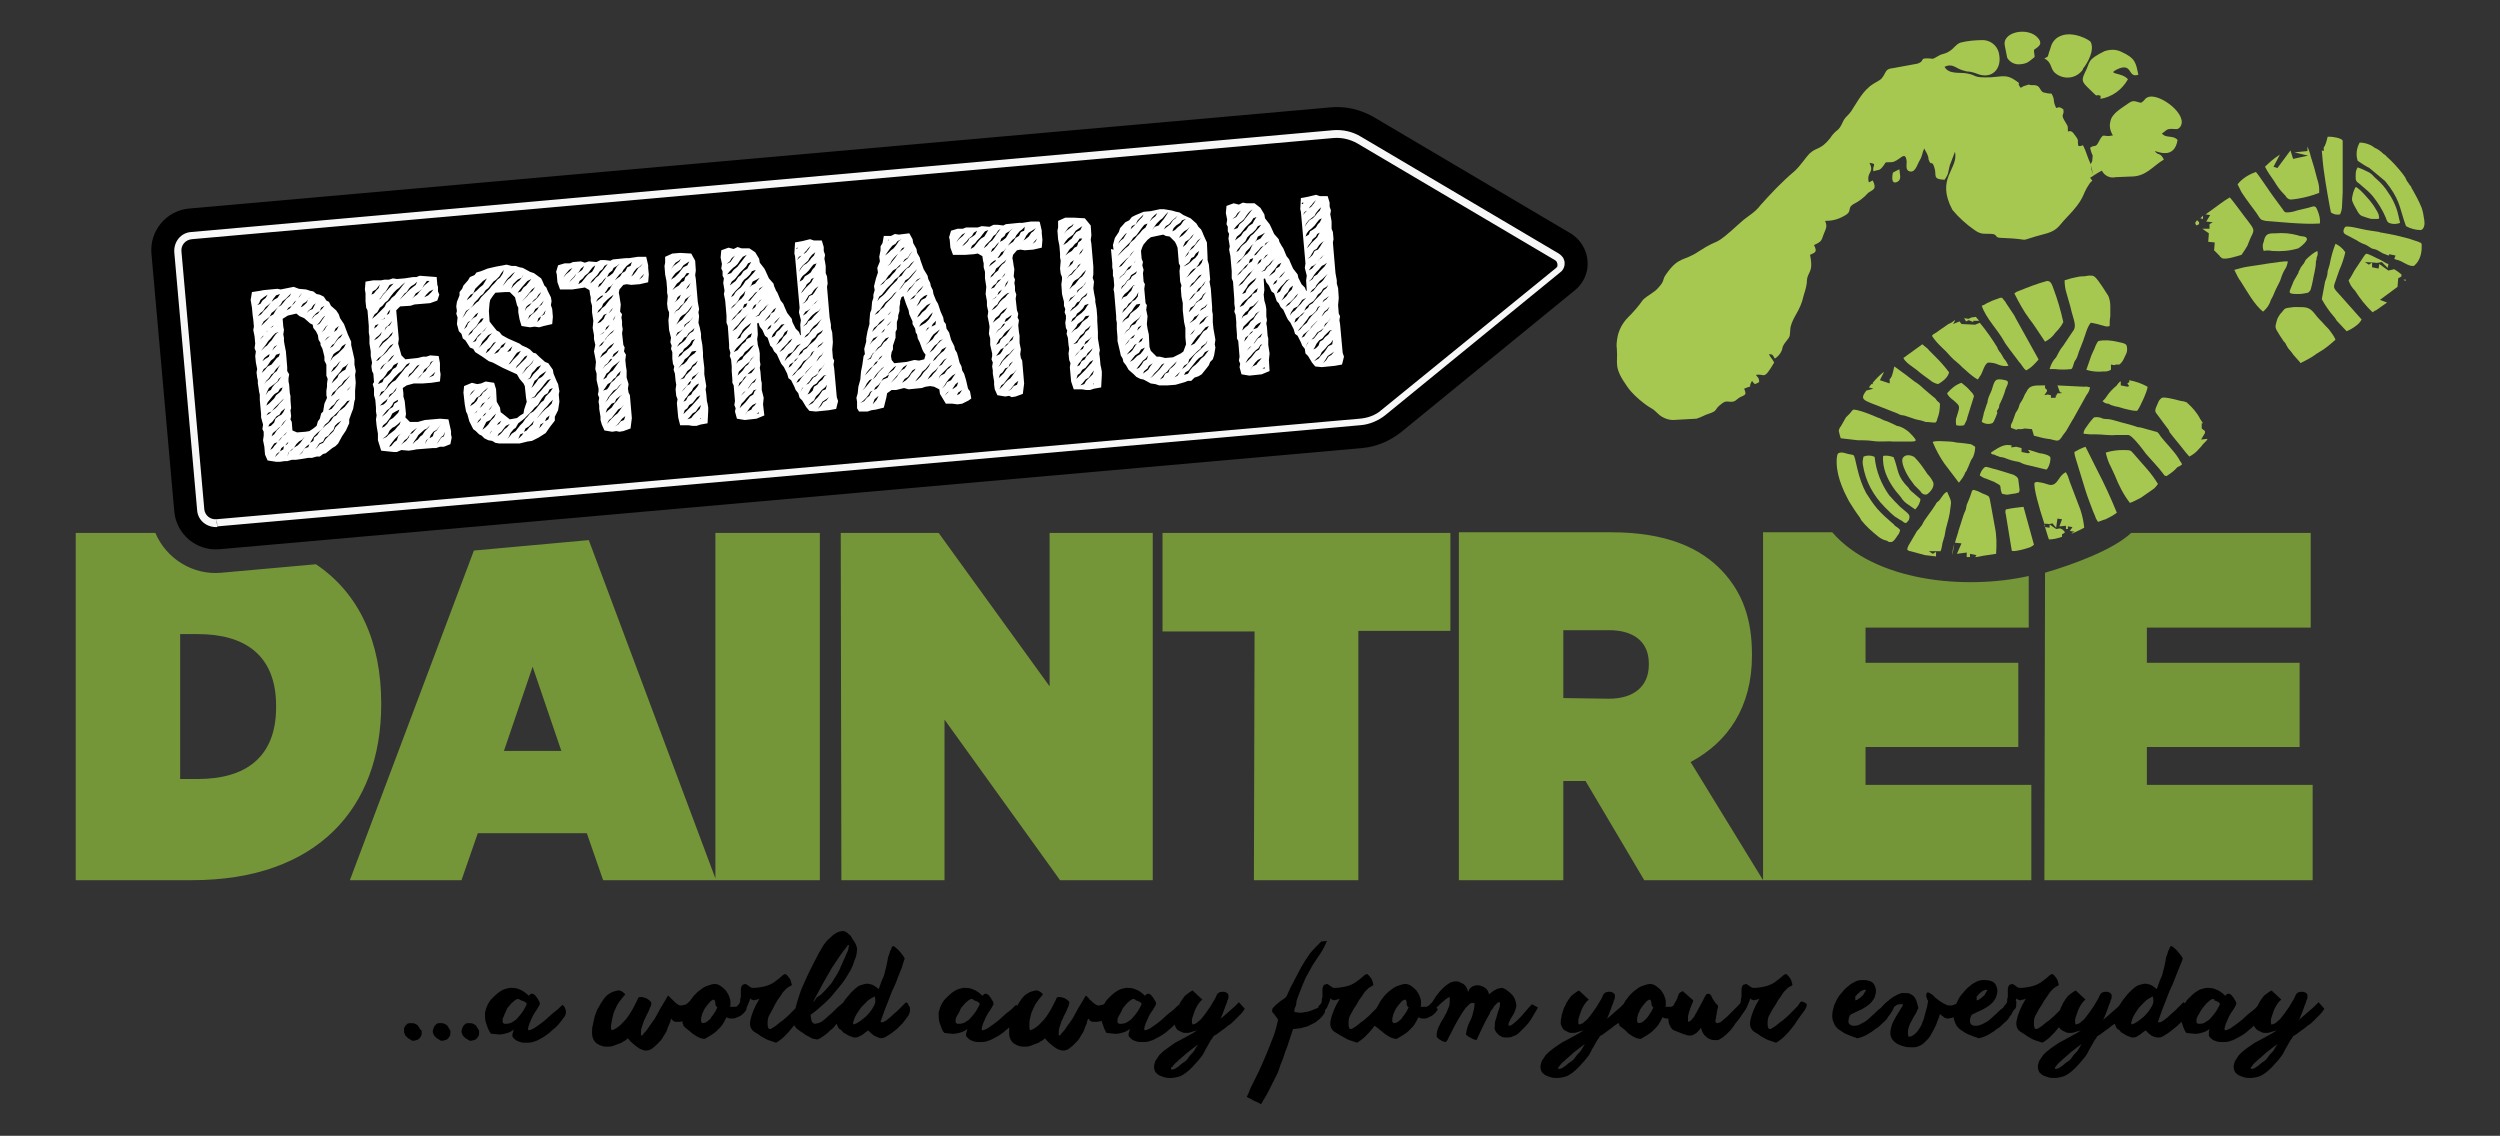
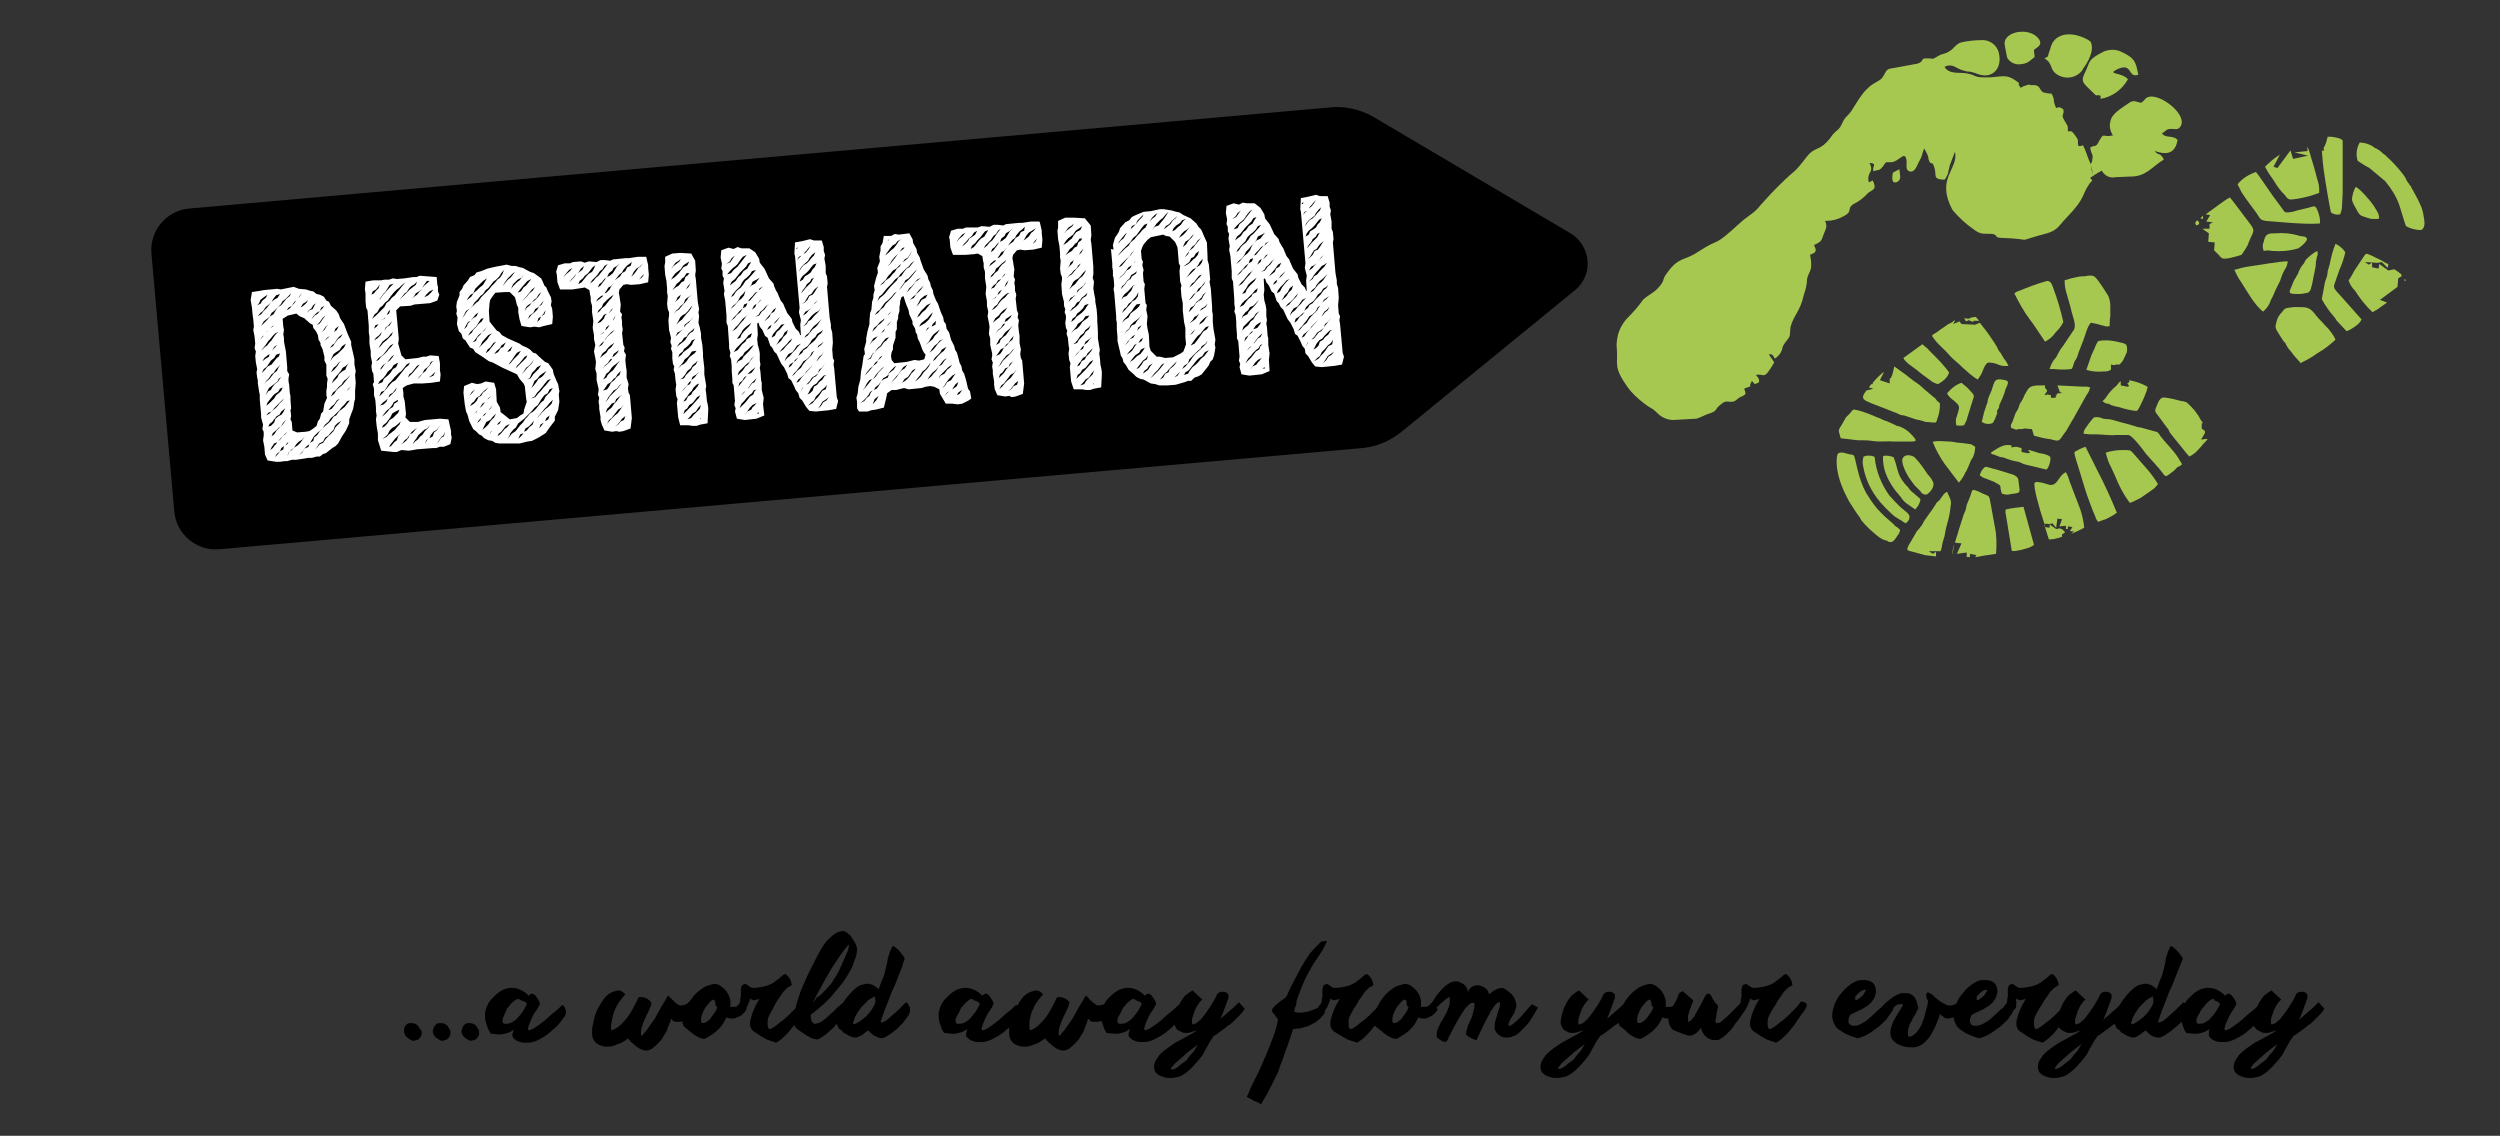
<svg xmlns="http://www.w3.org/2000/svg" id="Layer_1" width="383" height="174" version="1.1" viewBox="0 0 383 174">
  <rect x="0" y="0" width="383" height="174" fill="#333333" stroke="none" />
  <defs>
    <style> .st0 { fill: #f7f7f8; } .st1 { fill: #fff; } .st2 { fill: #a7c850; } .st3 { fill: #749638; } </style>
  </defs>
-   <path class="st3" d="M11.6,134.844h17.8c19.3,0,29-11.2,29-26.9v-.2c0-9.3-3.3-16.8-10-21.3l-14.5,1.3c-4.3.4-8.4-2.1-10.1-6.1h-12.2v53.2ZM30.3,97.144c7.3,0,12,3.3,12,11v.2c0,7.7-4.7,11-12,11h-2.7v-22.2h2.7ZM53.6,134.844h17.1l2.5-7.2h16.7l2.5,7.2h17.3l-19.5-52.1-17.6,1.6-19,50.5ZM77.2,115.044l4.4-12.9,4.4,12.9h-8.8ZM109.6,134.844h16v-53.2h-16v53.2ZM128.9,134.844h15.8v-24.6l17.7,24.6h14.2v-53.2h-15.8v23.5l-17-23.5h-15l.1,53.2h0ZM192.1,134.844h16v-38.2h14.1v-15h-44.1v15.1h14.1l-.1,38.1h0ZM223.5,134.844h16v-15.2h3.4l9,15.2h18.2l-11.1-18.1c5.8-3.1,9.4-8.5,9.4-16.3v-.2c0-5.5-1.5-9.4-4.4-12.6-3.4-3.7-8.7-6.1-17.2-6.1h-23.3v53.3h0ZM239.5,106.944v-10.4h7c3.7,0,6.1,1.7,6.1,5.1v.2c0,3.3-2.3,5.2-6.1,5.2l-7-.1ZM270.1,134.844h41.1v-14.6h-25.4v-5.8h23.4v-12.9h-23.4v-5.4h25v-7.9c-9.9,2.2-23.6.8-30.1-6.7h-10.6v53.3ZM313.2,134.844h41.1v-14.6h-25.4v-5.8h23.4v-12.9h-23.4v-5.4h25.1v-14.5h-27.5c-2.8,2.6-8.8,4.8-13.2,6.1l-.1,47.1h0Z" />
  <path class="st2" d="M320.3,25.244l.4,1.6c-.1-.3-.2-.6-.3-.9l-.1-.7ZM290,26.444s-.5,2,.7,1.4c.7-.4.3-1.2.3-1.9-.1,0-1,.5-1,.5ZM307.5,8.844c.4.7,1.2,1.1,2,1,1.2-.1,1.4-.5,2.2-1.1,0-.5-.1-.6-.1-1.1.5-.4,1.2-.7.9-1.4-1.1-2.2-5.5-1.6-5.4.5,0,.2.4,2,.4,2.1h0ZM315.6,5.544c-.7.3-1.2.9-1.4,1.6-.1.4-.2.6-.3.9-.2.6,0,.6-.7.9,1.4.8.7,1.7,2,2.5s3,.5,3.9-.8v-.1c.8-1,1.8-2.9,1.2-4.1-.1-.3-2.8-1.8-4.7-.9h0ZM322.4,7.844c-2.8,1.4-2.1,1.6-3,3.3-.7,1.4-.2,1.6,1,2.8s.5.4,1.3.7c.5.2.1-.1.1.2v.3c1.8-.3,3.3-1.4,4.2-3-.9-1.1-3.3-.7-1.7-1.5,2.5-1.2,1.6,1.4,3.3.8-.4-1.8-.4-2.5-2.6-3.5-.8-.4-1.7-.4-2.6-.1h0ZM320.3,25.144c-.5-1-.7-2-1.2-2.9-.2.1-.5.2-.7.1-.2-.9.2-.7-.5-1.6-.3-.4-.5-.8-1.1-.6,0-1.1,0-.7-.6-1.8-.5-.9.1-.7-.1-1.6-.5-.3-.5-.4-1.1-.2-.6-1.3-.1-1.1-.7-2.2-.5,0-.9-.1-1.3-.2-.6-.4-.4-1-1.3-1.1h-.5c-.8-.1.1-.2-1,.1-.7.2-.5.6-.9-.1-.2-.4.4-.1-.5-.7-1.4-1-2.1-.6-3.8-.5-2.9.1-2-.3-3.7-.6-1.1-.2-2.7.2-3.4-1,1.2-.6,1.7.2,2.7.5l.7.2c.6,0,1.2.2,1.7.4,2.2.8,3.6-.8,3.3-2.8-.1-1.3-1.1-2.3-2.4-2.4-1.2,0-2.5.1-3.6.4-.7.3-1,.9-1.5,1.2-.8.6-1.1.4-1.8.8-1.2.7-.7.4-1.8.4s-.3.4-1.4.8l-3.8.7c-1,.1-1,.4-1.4,1.1s-.6.7-1.6,1.3c-1.6,1-2.4,2.7-3.4,4.2-.4.6-.8.8-1.1,1.3s-.4,1-.9,1.5c-.5.4-.9.8-1.2,1.3-1.5,1.9-2,1.3-3.2,2.4-.5.5-1.4,1.9-2.3,2.7-1.9,1.6-3.6,3.4-5.2,5.2-.9,1.2-1.9,1.6-3,2.6-4.6,4.2-2.8,2.1-6.5,4.5-2.2,1.5-3,.7-4.9,3.4-.8,1.1-.1.9-1.3,2.2-.6.7-1.6,1.1-2.3,1.8-.7,1-1.5,1.9-2.3,2.7s-1.4,1.9-1.6,3c-.1.6-.2,1.2-.1,1.8.2,2.3-.6,2.7,1.6,5.8.7,1,1.6,1.8,2.5,2.5.5.4,1,.7,1.5,1,.5.4.8.8,1.3,1.1s1.1.5,1.7.5l3.6-.2c.7-.2,1.3-.6,2-.8,1.2-.4.8-.6,1.5-1.2s.9-.7,1.6-.6c.9.1,1-.4,1.6-.7.8-.4,1-.3.6-1.3,1.7-.7.4.2,1.2-1.2.5.6.3.6,1.1.2,0-.6-.1-.6-.5-1.1,1.4-.3,1.1,1,2.8-1.9-.4-.8-.5-.6-.8-1.3.6.1.5,0,.9.7.6-.4,1.1-1,1.2-1.8.4-.9,1-1.2,1.1-1.8l.1-1.2c.4-1.7,1.5-2.5,2-4.8.2-.6.4-1.3.5-2,0-1.9,1.1-1.3.5-4.3.9-.4,1.1-.5.6-1.5,1.3-.6,1.1-.7,1.5-1.7.3-.8.6-1.1.2-2,1,0,1.9-.2,2.8-.7,1.6-.8.4-1.2,1.6-1.9.8-.4,1.6-1,2.2-1.7.7-.5,1.4-.5.7-1.9l-.6.3c-.4-1.7.9-1.4.1-3,1.3.2.4.3.6,1.3.8-.3.9,0,1.5-.8s.1-.5,1.3-.6,2.1-2,2.3-.1c0,.5-.2,1.3.4,1.5.9.3,1.2-1,1.5-1.5.6-1,.4-1.2.8-2,.1.3.4.7.5,1,.3.8,0,.3.2.8.3.9.5,0,.8,1,.5,1.3-.4,1.9,1.6,2,.7-1,.5-1.1.8-2.2l.8-2.1c.6,2.7-3,4-.4,8.9,1,1.2,2.1,2.2,3.4,3.1,1.1.8,1.6.5,2.7.6.9.1.3.6,1.4.6,5.8.2,1.3.8,7-.7,1.7-.5,1.9-1.3,2.9-2.3,3.1-3.2,2.3-3.4,3.6-5.3.5-.7.6-.2.1-.9.6-.4,1.2-.8,1.8-1.1.4.8,1.3,1.2,2.1,1l2.4-.1c2.3,0,3.3-1.6,5-2.6-.6-1.2-.8-.5-1.4-1.3.3,0,3,1.4,3.5-1.7-.7-.8-1.8-.2-2.4-1,.7-.4.6-.7,1.5-.7.6,0,.9.2,1.3-.3,1.3-1.8-3-5.1-4.8-4.6-.7.2-.5.5-1.2.9-.7-.1-1.1-.5-1.8,0-1.1.8-2.7,1.6-2.9,2.9-.2.7,0,1.5.4,2.1-1.7.4-1.3-.7-2.3,1.2-.4.7-.6.2-1.2.7.1.4.2.8.4,1.2-.1,1,0,.7-.3,1.3h0Z" />
  <path class="st2" d="M320.2,59.344c-.9-.2-.2-.1-1-.1l-4-.2.4,1.1.2-.1v.2h-.5l-.2.1v.2l-.2.1.1.2-.2.1h-.6v-.4l-.5-.1-.5.1.2-.3.2-.3v-.2l-.3-.3v-.4h-.5c-1.1,0-1.9,0-2.3.9l-.3.5h0c-.4,1-.6,1.1-.8,1.5-.1.5-.3.9-.6,1.3l-.5,1.4c-.2.3-.3.6-.2.9l.8.3.2-.1h.6l.5-.1,1.1.1.3,1c.7.2,1.5.4,2.2.5.5,0,1.2.4,1.6.2.2-.1.3-.3.4-.4.3-.5.7-.9.9-1.3l.8-1.4c.1-.1.2-.3.3-.5l1.9-3.4c.2-.2.4-.6.5-1.1h0Z" />
  <path class="st2" d="M318.2,54.744c.1-.3.2-.6.3-.9l.7-1.8c.1-.4.2-.5.3-.9.2-.6.4-1.2.8-1.7.7.1,1.4.3,2.1.5.3.1.5.1.8,0,0-.5,0-1,.1-1.5v-1.5c0-.6-.1-1.1-.3-1.6l-.9-1.4c-.3-.4-1-1.6-1.5-1.7-.9-.1-.8.1-1.6.1-.2,0-.4,0-.8.1l-.9.2-1,.3c0,.7.1,1.4.3,2l.6,2.1c.4,1.9,1.1,2.9.3,3.8l-1.4,2.1c-.6.7-.8,1.3-1.1,1.8-.5.5-.8,1.1-1,1.8h.8c.8.1,1.7.1,2.5,0,.3-.1.3-.8.6-1.3.2-.2.2-.4.3-.5h0Z" />
  <path class="st2" d="M303,58.144c.1-.1.1-.2.2-.3q.1-.2.2-.3c.4-.6.6-1.8,1.2-2,.5,0,1.1.1,1.5.3.5.2,1,.3,1.6.2-.2-.4-.4-.8-.7-1.1-.2-.3-.4-.8-.7-1.1-.1-.2-.3-.4-.3-.6-.8-1.3-1.7-2.6-2.7-3.8l-.7.3-2.1-.1-.3-.4-1,.4.3-.5v-.1l-.3.2c-.2.2-.5.3-.7.4-.4.3-.9.6-1.3.9-1.3,1-1.5.6-.8,1.5s1.7,1.7,2.1,2.2c.5.6,1.1,1.1,1.7,1.6.1.1.3.3.4.4.8.7,1.5,1.4,2.4,1.9h0ZM303.2,49.144l-.5-.6-.7.1-.4.2-.7-.1.3.5.4-.2.7.3v-.2h.9Z" />
  <path class="st2" d="M296.5,64.744c.3-.3.2-.3.3-.6.3-.7.4-1.5.4-2.3-.1-.2-.3-.3-.4-.4-.3-.3,0-.2-.8-.8l-1.3-1.1c-.4-.4-.9-.8-1.4-1.1-.9-.7-1.8-1.4-2.8-2.1-.1-.1-.2-.1-.3-.2-.2,1-.4,1.8-.7,1.9v.7l-1.5-.5.6-1.2h-.1c-.6.5-1.1,1-1.6,1.6v.2h-.2c-.2.2-.2.3-.4.5l.7.2-1.1.3q-.1.2-.2.3c-.7,1,0,1.2.9,1.6l4.1,1.6c.3.2.7.3,1,.3l1.8.6c.5.1,1,.2,1.5.4.5,0,1,.1,1.5.1h0Z" />
  <path class="st2" d="M343.4,39.044c.3-.4.6-.9.9-1.4l.4-1c.7-1.5.8-1.3-.4-2.9-.5-.6-2.2-3-2.7-3.5-.3.2-.5.3-.8.5s-.4.3-.7.5l-2.2,1.6.7.1-.6,1,1,.1-.5.3v.7h-1.1l1,.7-.1,1.3,1,.1-.1,1.2c.3.3.6.6.8.8.1.2.3.3.4.4.5.3,2.3-.3,3-.5h0ZM337.5,33.044l-.1.1c-.1.1-.2.2-.3.3l.4.1v-.5h0ZM336.6,33.744l-.1.1-.2.3c0,.1.1.3.2.4l.4-.2v-.3l-.3-.3h0Z" />
  <path class="st2" d="M352.4,55.644c.8-.4,1.6-.8,2.3-1.3.2-.2.5-.3.6-.4.9-.5,1.7-1.2,2.5-1.9-.2-.5-.5-.9-.8-1.3-.2-.3-.5-.6-.8-.9-.6-.7-1.1-1.1-1.6-1.8-.8-1-1.3-1-2.6-1h-.6c-1.8.2-1.2.2-2.1,1.1-.2.3-.4.6-.5,1-.3,1.1-.3,1,.5,2.3.1.2.3.4.4.6s.3.4.4.5c.2.4.4.8.7,1.1.3.3.5.7.8,1l.8.9v.1h0Z" />
  <path class="st2" d="M305.8,84.844c.1-1.4.1-2.8-.2-4.2-.1-.4-.1-.7-.2-1.1l-.4-2.2c-.3-1.6-.1-1.2-1.4-1.8-.2-.1-.4-.2-.6-.3-.7-.2-.8-.4-1,.3s-.6,1.5-.7,1.8c-.2,1.2-.2.7-.5,1.6l-.8,2.5c0,.1,0,.2-.1.3v.1l-.2.6-.2.7,1,.1-.7,1.6,1.5-.2v.7h.5v-.5l1,.2-.2.3c.3,0,.7-.1,1.2-.2.7-.1,1.3-.2,2-.3h0ZM299.4,83.344c-.2.6-.3,1.1-.3,1.7h0l.3-1.7h0Z" />
  <path class="st2" d="M314.5,74.244c-.4.2-1.1-.2-1.7-.3-.9-.1-.5-.2-1.1,0-.2.7.7,3.9,1.5,6.3h.5c0,.1.7,0,.7-.1l.6.7.2-1.4.7.1-.4,1.1,1-.1v.5h.3v-.4l.7.1-.4.6.7.1-.4.2v.1c.8-.3,1.5-.7,1.9-.9-.1-1-.3-1.9-.6-2.8l-1.6-4.2c-.1-.3-.2-.6-.3-.9-.1-.2-.2-.4-.3-.6-1.0.4-1.2,1.7-2,1.9h0ZM313.2,80.444c.3.9.5,1.7.7,2.2.7,0,1.4-.2,2-.4v-.4l.4-.2v-.2l-.3-.3-.4-.2-.6.1-1-.7v.5l-.7-.1v-.4l-.1.1h0Z" />
  <path class="st2" d="M363.5,47.844c.1-.1.4-.3.5-.3.6-.4,1.1-.8,1.7-1.2l-1.1-.4,2.7-2,.1-1.3.5-.3v-.3l-.5-.4-.6-.4-.9.2-1.4-1-.1.7-1-.2v-.7l-.5.3-.6-.4,1.6.1c.1.1,1-.1,1-.1l.9.9.1-.6-.3-.1c-.5-.3-1-.6-1.5-.8l-.8-.4c-1-.4-.7-.5-1.6.8l-1,1.5c-.2.3-.6,1.2-.9,1.5.2.6.5,1.1,1,1.6.7,1.1,1.6,2.3,2.7,3.3ZM368.5,43.044l.1-.2h-.4l.3.2h0ZM366.5,40.744h0Z" />
  <path class="st2" d="M355.3,29.544v-.5c0-.5-.1-1-.3-1.6-.3-1.2-.6-2.3-1-3.5-.1-.5-.3-1-.5-1.5v.7l-2,.2,2.1.5-2.3.5-.4-1.3-2,2.7-.6-.2,1-1.9-.1.1c-.8.5-1.5,1.1-2.2,1.8.4.8.9,1.5,1.4,2.2.4.7.9,1.4,1.5,2,.2.2.3.3.4.5.5.5.8.3,1.7.2,1.2-.2,2.3-.5,3.3-.9h0Z" />
  <path class="st2" d="M371,31.844c-.4-1-.9-1.9-1.4-2.8-.1-.1-.2-.3-.2-.4s-.2-.2-.3-.4-.4-.5-.5-.8-.3-.5-.5-.8c-.7-.9-1.5-1.8-2.4-2.6-.1-.1-.2-.2-.3-.3-.1-.1-.2-.1-.3-.2-.4-.4-.8-.7-1.3-.9-.6-.5-1.5-.8-2.3-.8-.5.9-.6,1.9-.3,2.8.6.4,1.2.8,1.8,1.1l2.4,2c.2.3.5.6.7.9,1.7,2.4,1.6,3.6,2.5,6,.7.4,1.5.6,2.3.6.5-.2.6-.9.5-1.5-.1-.7-.2-1.3-.4-1.9Z" />
  <path class="st2" d="M291.1,81.244c-.1-.3-.7-.6-.8-.7-.1-.1-.2-.3-.4-.4-.8-.7-1.6-1.4-2.3-2.2-.6-.7-1.2-1.6-1.7-2.4-.6-1.1-1-2.3-1.3-3.5l-.4-1.7c-.2-.8-.2-.6-1.1-.8-.2-.1-.5-.1-.7-.2-1-.1-.9.3-1,.8-.2,2.3.8,4.7,1.9,6.7.5.8,1,1.6,1.6,2.4.1.2.2.3.2.4.8,1,1.7,1.8,2.7,2.6.4.3.8.5,1.3.6q.1,0,.1.1c.2.1.4.1.5.1.4,0,.8-.7,1-1,.3-.3.3-.6.4-.8h0Z" />
  <path class="st2" d="M335.4,69.944c.6-.3,1.1-.7,1.5-1.2.2-.2.4-.4.6-.7.1-.1.2-.2.3-.3.2-.2.3-.3.4-.5h-.2l-.8.1.3-.5.3-.5v-.3l-.5-.4v-.8h.2l-.4-.6c-.5-1-1.2-1.8-2.1-2.6-.3-.1-.5-.2-.8-.2-.5-.1-2.5-.7-3-.5-.3.2-.5.5-.6.8-.2.5-.6,1.1-.3,1.5l1.7,2.3c.2.2.3.4.4.7.6.8,1.8,2.2,2.4,3l.6.7h0Z" />
  <path class="st2" d="M334.3,71.144c-.1-.2-.2-.4-.3-.5-.1-.1-.2-.4-.3-.5-.6-1-2.1-2.5-2.7-3.3-.2-.3-.4-.7-.7-.7l-1.8-.5c-.3-.1-.7-.2-1-.2-.8-.3-1.6-.5-2.4-.7l-1.4-.4c-.7-.2-1-.1-1.5-.2-.4-.2-.9-.3-1.4-.2-.5.5-1,1.2-1.4,1.8-.1.2-.2.4-.2.7.3,0,.7.1,1,.1h1c.8,0,2.1.2,2.9.1h2c.5.1,1.7,1.6,2,2s.4.5.6.8c.4.5,2.2,2.4,2.6,3,.1.1.2.3.3.4l.3.1s.1,0,0,0,0,0,0,0c.6-.4,1.2-.8,1.7-1.4.4-.1.5-.3.7-.4h0Z" />
  <path class="st2" d="M355,32.144c-.3-.8-.6-.5-1.4-.3l-1.7.4c-.5.2-1.1.3-1.6.3-.3,0-.4-.2-.6-.5l-1.4-1.9c-.6-.8-2.3-3.4-2.7-3.8-1.1.4-2.1,1-2.8,1.9.2.4.4.8.6,1.2.7,1.1,1.8,2.5,2.3,3.2.7,1.1.6,1,1.4,1.2l3.7.3c1.5.1,3.1.2,4.6.1.1-.7-.1-1.4-.4-2.1Z" />
  <path class="st2" d="M313.3,52.344c.6-.3,1.2-.8,1.6-1.4.5-.5.9-1,1.2-1.6-.4-1.8-.9-3.5-1.5-5.1-.3-.9-.5-1.2-1-1.2-1.5.4-3,1-4.5,1.6-.3.1-.3.2-.5.3.7,1.4,1.4,2.7,2.3,3.9.4.5.8,1.1,1.2,1.7.4.6.8,1.2,1.2,1.8h0Z" />
  <path class="st2" d="M330.6,74.144c-.5-.8-1-1.5-1.6-2.2l-2.1-2.4c-.5-.5-.3-.6-1.6-.6-.9,0-1.8.1-2.7.4.2.8.4,1.5.8,2.2l.6,1.3c.6,1.5,1.3,2.9,2.3,4.2.6-.2,1.1-.5,1.7-.8l2-1.4c.2-.2.4-.4.6-.7h0Z" />
-   <path class="st2" d="M308.8,48.744l-.2-.4-1.2-1.8c-.1-.2-.3-.5-.5-.7-.2-.3-.3-.3-.8-.1-.6.2-1.1.4-1.7.7-.3.2-.5.3-.8.4.7,2,2.4,3.6,3.4,5.4.3.6,1.6,2.2,2.1,2.9q.2.3.4.5c.4.5.5.8.9,1.1.4-.2.8-.5,1.1-.8,0,0,.9-.9.8-.9s0,0,0,0l-3.5-6.3h0Z" />
  <path class="st2" d="M282,67.144l2.6.3c.5,0,1.6,0,2.2.1,1.2.2,2.5,0,3.1.1h2.7c1.1,0,1.1-.1.4-.9-.2-.2-.4-.4-.6-.6-.5-.4-1.1-.8-1.8-.9q-.2-.1-.4-.2l-1.1-.5c-.8-.2-.8-.4-1.5-.6l-1.2-.5c-.8-.3-1.6-.6-2.4-.7-.3.1-.4.4-.6.6-.2.2-.4.4-.6.6-.1.2-.3.5-.4.7s-.3.5-.4.7l-.1.1c-.1.2-.2.4-.2.6.1.4.2.8.3,1.1h0Z" />
-   <path class="st2" d="M371,37.444c0-.1-.1-.3-.3-.3-.1,0-.1-.1-.2-.1l-1.2-.4-.3-.1-2-.5h0l-.5-.1c-.2,0-.3-.1-.5-.1l-1.1-.2c-.1,0-.2,0-.4-.1l-1.9-.3c-.7-.1-2.8-.7-3.3-.5,0,0-.7.8.1,1.2l1.7.9.3.2.6.3c.4.1.7.3,1,.5.2.1.4.3.7.3.8.2,1,.6,1.7.8.2.1.5.2.6.2v-.2l1,.2-.2.5.2.1c.1,0,.2.1.4.1.6.2,1.3.7,1.7.8.2.1.5.1.7.1.5-.4.8-.9,1-1.5,0-.1.1-.3.1-.4.1-.4.1-.9.1-1.4h0Z" />
  <path class="st2" d="M350.5,40.044c-.8-.1-5.2.7-6.1.8-.7.1-1.4.3-2.1.5.3.6.6,1.3,1,1.8.9,1.4,2.1,3.6,3.4,4.6.6-.5,1-1.1,1.2-1.8.3-.5.5-1,.7-1.5l.7-1.4c.2-.6.4-1.2.7-1.7.3-.4.4-.8.5-1.3h0Z" />
  <path class="st2" d="M297.3,84.444c.2-.5.2-.9.3-1.3s.2-.6.3-1l.2-1.1c.3-1.1.6-2.1.7-3.2.2-1.2.1-1.1-.5-2.5-.6.2-.9,1.1-1.4,1.5-.2.1-.3.3-.4.5-.4.7-1.7,2.3-1.9,2.8-.1.2-.2.4-.4.6-.3.5-.4.3-.8,1.1l-1,1.7c-.1.2-.2.4-.2.7.2.1.3.2.5.2l2.2.6,1.7.2v-.7l-.5.3-.6-.4h1.8Z" />
  <path class="st2" d="M322.6,79.544c.6-.3,1.2-.6,1.7-1-.9-2.2-1.9-4.4-3-6.5l-1.2-2.4c-.2-.4-.4-.8-.6-1.2-.6.2-1.2.5-1.7.8,0,.3.1.7.2,1l1.5,4.9c.1.4,1.2,3.4,1.5,4,.1.4.2.4.4.8.4-.1.8-.3,1.2-.4h0Z" />
  <path class="st2" d="M358.9,28.544v-7c-.2-.4-1.5-.6-2-.6h-.3c-.2.8-.4,1.5-.6,1.6v.6l-.3-.1c.1,1.2.2,2.5.4,3.7.1.9.9,5.5,1,5.8.4.3.9.4,1.4.3.2-.4.3-.9.3-1.3l.1-2.1v-.7h0v-.2Z" />
  <path class="st2" d="M359.5,50.744c.5-.2,1-.5,1.4-.8s.7-.6.9-1l-3.2-3.6c-1-1.1-1.2-1.2-.9-2l.7-2c.4-.9.7-1.8.9-2.7-.4-.6-.9-1-1.5-1.3h0c-.4,1-.7,2.1-.9,3.2-.1.3-.2.7-.3,1,0,.6-.2,1.1-.4,1.6l-.5,2.7c.5.9,1.1,1.8,1.8,2.6.2.2.3.4.5.7.5.5,1,1.1,1.5,1.6h0Z" />
  <path class="st2" d="M300.1,73.944c.4-.5.8-1,1-1.6.1-.1.2-.2.2-.3.2-.4.4-.9.6-1.4.1-.3.3-.4.4-.7.2-.5.3-1,.3-1.5-.4-.2-.2-.2-.7-.4l-1.6-.2c-.6,0-1.1-.2-1.6-.2-.3,0-2.5-.2-2.6.1.5,1.2,1.1,2.3,1.8,3.3l2.2,2.9h0Z" />
  <path class="st2" d="M319.6,56.644c.6.2,1.3.3,2,.3.9-.1,1.1.1,1.8-.3h0v-.8l.5.1.3-.1h.5c.6-.5.7-1,1.1-1.8.1-.3.1-.7,0-1.1-.1-.4-1.2-.5-1.5-.6-.9-.2-1.9-.3-2.8-.1-.2.1-.5.8-.6,1.1-.2.4-.3.7-.5,1.1l-.8,2.3v-.1h0Z" />
  <path class="st2" d="M296.9,58.844c.4-.2.8-.5,1.1-.8.3-.3.5-.6.6-1-.6-.8-1.3-1.6-2-2.3q-.1-.1-.2-.2l-.8-.8c-.2-.2-.3-.4-.5-.5l-.6-.5-2.9,2.1c.3.7,1.5,1.4,2,1.8.7.6,1.4,1.1,2.1,1.6.2.2.7.5,1.2.6h0Z" />
  <path class="st2" d="M329,59.244c-.9-.5-1.8-.8-2.8-1v.3l-.3.2.3.4-.3.1-.5-.1-.5-.1v-.6h-.1c-.2.2-.4.4-.5.6-.6.5-1.1,1-1.5,1.6-.2.3-.4.6-.7.8.2.2.5.4.8.4.4.2-.3-.1.1,0l.4.2c.2.1.4.1.6.2.8.1,1,.3,2,.5.4.1.9.2,1.4.2.4-.4,1.7-3.3,1.6-3.7h0Z" />
-   <path class="st2" d="M367.1,31.844c-.3-.8-.7-1.6-1.2-2.3-.5-.8-1.1-1.5-1.8-2.1-.6-.5-.5-.6-1.1-1-.6-.3-1.2-.6-1.8-.8-.2.3-.3.6-.3,1-.1,1.4.2,1.1.9,1.8.6.5,1.2,1,1.7,1.6.8,1,1.5,2.1,2,3.3.2.6.3.8.8.9.4.1.9.1,1.4-.1-.2-.7-.3-1.5-.6-2.3h0Z" />
  <path class="st2" d="M292,80.144c.1-.1.2-.2.3-.3.1-.1.2-.3.2-.4.2-.7-.4-.9-1.4-1.8-.6-.6-1.2-1.2-1.7-1.8-1.2-1.7-2-3.7-2.2-5.8l-.1-.1c-.5-.2-1.1-.2-1.6,0-.1.4-.2.8-.1,1.3.4,2.5,1.6,4.7,3.4,6.5.5.5,1,1,1.5,1.4l.8.5c.5.2.4.4.9.5h0Z" />
  <path class="st2" d="M310,77.644c-.9.1-1.8.2-2.7.4-.1.2-.1.5,0,.8l.9,5.5c.1.3,2.3-.3,2.8-.5.2-.1.4-.2.6-.4l-1.6-5.8Z" />
  <path class="st2" d="M314.1,70.044c-.1-.3-1.2-.6-1.6-.6l-1.6-.5h-.2l.3.4-.3.1-.5-.1-.5-.1v-.6l-.4-.1-.4-.1-.8.1.1-.3c-1-.2-1.6,0-3.2,1.1.2.4.2.2.5.3s.3.2.5.2c.6.3.5.1,1.1.3.7.3,1.4.5,2.1.6.4.1.4.2,1,.4l3.3.8.2-.2c.3-.5.5-1.2.4-1.8v.1Z" />
  <path class="st2" d="M293.4,78.044c.3-.3.6-.7.7-1.1.1-.2.1-.3.1-.5l-1.4-1.2c-.2-.2-.3-.3-.4-.5-1.9-1.9-1.5-2.7-2.3-4.7-.5-.2-1.1-.3-1.6-.2-.1.9.1,1.9.4,2.7.5,1.3,1.3,2.5,2.3,3.6.3.5.7.9,1.2,1.2l1,.7h0Z" />
  <path class="st2" d="M295.2,75.744c.6-.4,1.3-1.3.9-2-.2-.4-.5-.8-.8-1.1-.6-.9-1.2-1.8-2-2.6-.4-.3-1.3-.5-1.7,0-.6.6.5,2.6.9,3.2l.8,1.1q.5.5.9.9c.2.4.6.6,1,.5h0Z" />
  <path class="st2" d="M353.4,36.544c-.1-.4-.8-.3-1.1-.4l-.3-.1c-1.1-.3-2.2-.4-3.4-.3h-.3c-1,0-1.3.3-1.5,1.3-.2.4-.2.9,0,1.4.4-.1.8-.1,1.3,0,1.3.1,2.7,0,4-.4.5-.3,1.5-1.2,1.3-1.5h0Z" />
  <path class="st2" d="M309.3,75.544c0-.2.1-.3.1-.5l-.2-1.6c-.1-.4-.4-.5-.7-.7l-2.6-.8c-.6-.1-1.5-.5-1.8-.4-.4.3-.7.8-.8,1.3.3.2.6.4,1,.5l1,.4c.1,0,.3.1.4.2,1.2.6.5.4,1,1.7.4.1.8.2,1.1.1l.6-.1c.3,0,.6-.1.9-.2v.1Z" />
  <path class="st2" d="M302.4,60.744c0-.3-.3-.6-.5-.8-.4-.5-.9-.9-1.4-1.3-.9.3-1.6.9-2.2,1.6.1.4.7.9,1,1.1,1,.9,1,.8.5,2.4-.2.4-.2.9-.1,1.4.4.1.8.1,1.2,0l.4-.8c0-.1.1-.3.1-.4l1-3.2h0Z" />
  <path class="st2" d="M353.9,44.544l.1-.2c.3-1,.4-1.9.6-2.7.1-.5.2-1,.2-1.6,0-.1.1-.2.1-.4s0-.2.1-.4c.1-.3.1-.6,0-.8-.6.3-1.2.8-1.7,1.3-.2.2-.2.5-.5.8-.1.1-.2.3-.3.4-.1.1-.1.3-.2.4-.2.3-.1.2-.2.5l-.7,1.2c-.1.2-.1.3-.2.5-.5,1.3-.9,1.5.9,1.5.5,0,1-.1,1.5-.2l.3-.3h0Z" />
  <path class="st2" d="M306,62.844c.4-.6.2-.4.3-.8l.5-1.1c.1-.3.2-.5.3-.8.2-1,1-1.7.1-1.9-1.7-.4-1.6.1-2.1,1.6-.2.5-.5,1-.6,1.6,0,.1,0,.3-.1.4l-.4,1.2q-.1.2-.1.4l-.3,1.2c.5.3,1,.4,1.6.2.3-.1.7-1.4.8-1.6-.1-.1-.1-.3,0-.4Z" />
  <path class="st2" d="M364.4,32.844c-.2-.5-.5-.9-.8-1.4-.3-.5-2.1-2.6-2.7-2.8-.2.3-.3.6-.4.9-.2.9-.3,1,.1,1.8,1,1.9.9,1.6,2,2,.3.1.6.2.9.2h.5c.2,0,.4,0,.5-.1l-.1-.6Z" />
  <path d="M208.7,68.644l-175.1,15.5c-3.5.3-6.6-2.3-6.9-5.8h0l-3.5-39.5c-.3-3.5,2.3-6.6,5.8-6.9l174.9-15.5c2.2-.2,4.4.3,6.4,1.4l30.3,17.9c2.5,1.5,3.4,4.8,1.9,7.3-.3.5-.7,1-1.2,1.4l-26.7,21.8c-1.8,1.4-3.8,2.2-5.9,2.4h0Z" />
-   <path class="st0" d="M33.2,80.044v-.5c-1,.1-1.8-.6-1.9-1.5h0l-3.5-39.5c-.1-1,.6-1.8,1.6-1.9l174.9-15.5c1.3-.1,2.5.2,3.6.8l30.3,17.9c.1.1.2.1.3.3l.1.3h.5-.5v.3c0,.1-.1.2-.2.3l-26.8,21.8c-.9.8-2.1,1.2-3.3,1.3l-175.1,15.4.1,1.1,175.1-15.5c1.4-.1,2.8-.7,3.9-1.6l26.7-21.8c.3-.2.5-.5.6-.8.1-.2.1-.5.1-.7h0c0-.2-.1-.5-.2-.7-.2-.3-.4-.5-.7-.7l-30.3-17.9c-1.3-.8-2.8-1.1-4.2-1L29.3,35.544c-1.6.1-2.7,1.5-2.6,3.1h0l3.5,39.5c.1,1.6,1.5,2.7,3.1,2.6h0l-.1-.7h0Z" />
  <path class="st1" d="M45,43.944l-2,.4-.5-.1-2.1.2-.5.1-1.3.2-.2,1.2.2,1.2.1,1.1.1.7.1,1.1-.1.5.2,1,.1,1.1-.1.7.2.5-.1.7.1,1,.2,1-.1.5.1.8.1.4v.5l.1.6.1.7.1.4v.8l.2,2.2v.5l.3,1.1-.1.7.2.4v.6l-.1.7.2,1,.1,1.2.4.9,1.3.2h.6l.7-.1h.4l.7-.2h.6l.7-.1,1.2-.2h.6l.7-.2h.5l.5-.4.4-.1,1-.8.5-.3.4-.4.6-1.1.6-.9.5-1.1v-.6l.4-1.1.2-.5.2-1.2.1-.3v-1.3l.1-1.2-.1-1.2.1-.6-.2-1v-.8l-.2-.9-.3-1.3v-.5l-.5-1.1-.6-1.6-.6-.9-.2-.6-.4-.6-.8-.7-.3-.6-.4-.2-.4-.6-.6-.3-.5-.1-.5-.4-.5-.1-.6-.2-1.1-.1-.8-.3ZM46.8,66.144l-1.3.1-.7-.3-.1-1.3-.2-.4.1-.5-.1-.9.1-.3-.1-1.3v-.6l-.1-.4-.1-1.3-.1-.5v-.5l.1-.6-.3-.5v-.6l-.2-2.4-.2-1-.1-.6v-.5l-.1-.5.1-.7-.1-.5-.1-1.2.8-.5,1.3-.3.5.4.7.3.9.8.4.2.1.5.4.5.3.6.1.7.3.5v.3l.3.6.3,1.2v.6l.3.6v1.7l.2.5-.1.7v.5l-.1.6v.7l.1.4-.4.9-.2,1.2-.3.3-.2.8-.3.4-.2.7-.5.4-.6.4-.6.1h0ZM53.6,61.344l-.4.5-.4.5-.5.4-.3.2-.5.7-.4.2-.4.6-.4.4-.5.4-.4.4-.4.4-.4.6-.5.4-.1.5-.5.3.3-.5.3-.5.5-.5.8-.7.4-.6.5-.4.4-.6.5-.4.4-.4.4-.4.3-.4.5-.5.4-.5.4-.1h0ZM44.6,44.944l-.2.4-.5.4-.4.5-.4.5-.5.3-.3.4-.4.7-.5.3-.5.6-.3.3-.5.5-.5.4.4-.3.4-.7.9-.7.3-.6.4-.3.4-.4.6-.6.3-.5.4-.3.5-.5.4-.4h0ZM43.3,59.344l-.2.5-.3.3-.5.4-.3.5-.3.3-.5.5-.4.3.2-.5.4-.5.4-.5.3-.3.5-.3.3-.5.4-.2h0ZM52.3,64.444l-.4.5-.5.5-.3.6-.7.7-.5.5-.4.6-.5.2-.4.5-.3.3.3-.4.3-.5.6-.3.3-.6.5-.3.3-.4.5-.5.2-.6.4-.4.6-.4.4-.3-.4.3h0ZM46.7,66.844l-.4.6-.3.4-.4.4-.5.3-.4.4-.4.3-.3.7.2-.6.5-.5.3-.2.4-.6.4-.4.5-.3.4-.5h0ZM53.8,59.144l-.4.5-.5.4-.5.6-.4.5-.4.4-.4.6-.4.5-.5.2.5-.6.4-.3.4-.6.5-.3.8-.9.4-.5.5-.5h0ZM53.7,57.444l-.3.4-.5.6-.4.5-.5.4-.5.5-.3.5-.5.4.3-.6.5-.4.4-.5.4-.3.4-.6.4-.3.6-.6h0ZM43.7,62.544l-.3.6-.3.4-.4.2-.5.4-.2.6-.5.5-.4.1.2-.4.4-.3.3-.4.4-.5.4-.2.3-.5.6-.5h0ZM53.4,55.644l-.3.5-.2.5-.4.2-.6.5-.2.5-.4.4-.5.5.3-.6.4-.5.7-.8.3-.5.5-.3.4-.4h0ZM52.5,51.144l-.3.5-.4.3-.4.5-.4.6-.5.3-.3.5.4-.6.3-.4.3-.2.4-.6.3-.4.6-.5h0ZM42.9,54.144l-.2.5-.3.2-.4.5-.4.5-.6.3-.4.5-.5.5.3-.6.4-.3.3-.4.4-.6.5-.4.3-.5.6-.2h0ZM43.2,57.644l-.2.2-.4.6-.5.4-.4.5-.2.4-.4.2-.4.6.3-.7.2-.4.4-.3.4-.3.5-.4.2-.4.5-.4h0ZM53,52.644l-.3.6-.5.5-.4.4-.8.6-.4.6.2-.5.3-.6.4-.3.5-.3.4-.6.6-.4h0ZM42.7,50.844l-.4.3-.3.4-.4.6-.3.3-.4.5-.3.2-.6.6.3-.4.4-.5.4-.6.3-.3.4-.5.4-.4.5-.2h0ZM43,55.844l-.3.4-.3.6-.4.3-.4.5-.3.4-.5.4-.3.4.3-.5.4-.4.4-.6.3-.2.4-.6.4-.4.3-.3ZM42.4,49.144l-.3.3-.3.6-.4.2-.4.4-.3.5-.4.4-.5.5.4-.5.5-.3.2-.5.5-.5.4-.3.3-.3.3-.5h0ZM43.9,64.244l-.3.4-.3.4-.5.5-.4.4-.4.6-.4.3.2-.5.5-.4.4-.4.3-.2.4-.6.5-.5h0ZM51.9,49.944l-.3.6-.4.3-.5.5-1,.9.4-.5.5-.3.5-.4.3-.7.5-.4h0ZM53.2,54.044l-.4.6-.8.9-.3.5-.5.6-.5.4.4-.7.4-.3.4-.5.5-.4.5-.5.3-.6h0ZM40.9,47.144l-.5.5-.4.5-.5.3.4-.5.4-.3.4-.6.5-.4.3-.3-.3.4-.3.4h0ZM42.9,45.044l-.4.6-.4.2-.5.4.3-.5.4-.5.6-.2h0ZM43.5,61.044l-.2.3-.5.5-.3.4-.3.3-.4.3-.5.5-.5.3.3-.4.5-.2.4-.5.5-.5.4-.4.6-.6h0ZM49.7,46.844l-.3.4-.4.4-.3.4-.5.3-.5.6.3-.5.5-.5.5-.3.2-.5.5-.3h0ZM41,45.144l-.3.5-.5.4-.3.5-.5.2.3-.3.2-.5.5-.4.6-.4ZM46.3,44.844l-.4.6-.4.4-.4.6-.4.4-.3.4-.5.3.3-.4.5-.3.4-.6.4-.3.4-.6.4-.5h0ZM47.7,45.444l-.5.4-.2.5-.4.4-.4.3h-.1l.3-.5.5-.3.4-.5.4-.3h0ZM40.7,54.944l-.5.4.3-.5.5-.4.3-.2-.1.4c-.1.1-.5.3-.5.3ZM48.7,45.944l-.5.8-.3.6-.5.2-.4.4.3-.4.4-.3.3-.5.4-.3.3-.5h0ZM41.8,68.644l-.4.3.2-.4.4-.6.5-.2-.3.4c-.1,0-.4.5-.4.5ZM46.6,68.744l-.3.6-.5.4.5-.5.3-.5.4-.4.4-.3-.2.5c0-.1-.6.2-.6.2ZM42.9,69.144l-.3.4-.5.5.3-.5.5-.4.2-.5.4-.3-.1.5-.5.3ZM44,66.144l-.3.4-.4.3-.3.4-.4.4.3-.4.3-.3.5-.5.3-.3h0ZM42.8,52.544l-.3.3-.5.5-.3.4.3-.6.5-.3.3-.3h0ZM49.7,50.544l-.5.4.3-.3.4-.6.4-.3-.3.3-.3.5h0ZM49.4,48.944l-.4.6-.5.3.4-.4.5-.7.3-.3h.1l-.1.1-.3.4h0ZM43.7,68.244l.3-.4.2-.1-.2.3-.3.2ZM51.4,48.844l-.5.4-.2.2.2-.2c-.1.1.5-.4.5-.4ZM66.9,42.444l-2.6-.2-.5.2h-.5l-1.3.2-1.2.1-.6-.1-.6.2h-.7l-.5.1h-1.2l-1.2.2-.1,1.2.1.6v1.2l.1,1,.2.4.2,2.4v1l.1.6v1.1l.2,1.2v.7l.2,1-.1.6.1.7.2.4.1,1.3-.2.3.2.7v1l.2.7.1,1.2v.6l.1.6-.1.6.1,1,.2,1.2v1l.5,1.6,1.9.2h.5l.7-.3,1.1.1.7-.1.5-.1,2.5-.2h.5l.6-.2h.6l1-.4.2-1-.1-.5v-.5l-.4-1.8-1.3-.1-2.3.2-1.1.3h-1.2l-.7-.7.1-.5-.2-2-.2-.7v-.5l-.1-.8.6-.4,1.1-.3h1.4l1.3-.1,1.3-.2.1-1.1-.1-.6v-1.1l-.2-1.1-1.3-.1-.6.2h-.5l-.8.2-1.9.2-.6-.6-.5-1.8.1-.7-.4-4.4.6-.6,1.6-.1.6-.2,2.4-.2,1.1-.4.3-.9-.2-.5v-.7l-.1-.3-.1-1.2h0ZM62.1,43.244l-.5.6-.3.4-.5.6-.3.4-.5.4-.3.4-.5.4-.3.6-.5.5-.5.5-.3.3-.6.5.4-.7.4-.3.4-.7.4-.3.4-.5.4-.3.5-.7.4-.5.5-.5.3-.2.5-.5.5-.4h0ZM62.8,55.544l-.2.4-.5.4-.3.4-.4.5-.4.5-.4.5-.5.3-.3.3-.5.6-.7.8-.5.5.3-.7.5-.2.4-.6.2-.4.5-.5.4-.5.7-.7.4-.3.8-1,.5-.3h0ZM63.9,43.144l-.2.5-.4.3-.5.4-.3.3-.5.5-.3.3-.5.5.4-.5.4-.5.3-.2.4-.6.3-.3.5-.3.4-.4h0ZM61,55.544l-.3.7-.5.3-.4.6-.4.4-.6.5-.2.5-.7.3.3-.5.5-.4.4-.5.3-.5.6-.5.3-.5.7-.4h0ZM61.2,62.744l-.2.5-.5.5-.3.3-.5.3-.4.6-.4.4-.4.2.2-.4.5-.4.3-.4.3-.4.3-.6.5-.3.6-.3h0ZM61.4,64.544l-.2.5-.3.3-.4.5-.5.4-.4.3-.4.4-.6.3.5-.4.3-.3.3-.6.4-.4.4-.2.5-.4s.4-.4.4-.4ZM59.8,47.444l-.2.6-.5.3-.2.5-.6.2-.3.6-.3.4-.4.3.2-.5.5-.2.3-.6.5-.2.4-.5.3-.6.3-.3ZM66.5,55.244l-.3.2-.4.6-.3.3-.3.5-.4.3-.4.5-.5.5.4-.5.4-.4.3-.6.5-.4.3-.3.2-.5.5-.2h0ZM60.1,49.144l-.4.7-.4.2-.4.6-.4.2-.2.5-.5.5-.5.3.3-.4.5-.4.4-.5.4-.2.2-.5.4-.3.6-.7h0ZM65.9,65.144l-.3.4-.5.5-.4.6-.3.2-.4.5-.3.2-.5.5.3-.5.3-.4.3-.5.9-.8.4-.2.5-.5h0ZM62.2,65.544l-.4.4-.4.5-.4.4-.2.6-.4.3-.5.6-.3.1.2-.3.3-.4.4-.5.5-.5.4-.3.4-.4.4-.5h0ZM60.2,50.844l-.2.5-.5.5-.3.3-.5.4-.4.5-.3.3.2-.4.4-.6.5-.4.4-.3.3-.4.4-.4h0ZM61,61.244l-.1.3-.5.3-.2.5-.5.3-.4.5-.3.3-.5.4.3-.4.5-.6.4-.3.4-.5.2-.4.5-.3.2-.1h0ZM63.9,65.544l-.2.2-.5.6-.4.2-.2.5-.4.5-.4.3-.4.3.3-.3.3-.4.4-.3.4-.6.3-.4.5-.4.3-.2h0ZM60.3,43.444l-.5.5-.8.9-.3.3-.4.6-.5.3-.4.5-.5.4.5-.4.5-.5.4-.4.4-.6.4-.4.3-.5.3-.5.6-.2h0ZM60.4,54.344l-.2.3-.4.5-.5.4-.4.3-.4.6-.3.2-.5.5.5-.5.3-.5.3-.3.5-.3.3-.4.4-.5.4-.3h0ZM63.7,56.544l-.4.5-.4.4-.4.4.2-.5.4-.3.4-.5.4-.5.4-.2-.4.5s-.2.2-.2.2ZM67.6,64.944l-.7,1-.4.3-.2.6-.5.3h0l.2-.5.4-.5.5-.3.4-.5.3-.4h0ZM58.2,43.544l-.2.6-.4.4-.3.4-.4.2.2-.5.5-.3.4-.5.2-.3h0ZM60.3,52.644l-.3.4-.4.4-.3.4-.5.5-.4.3-.4.5-.4.2.4-.5.3-.2.4-.3.4-.5.3-.4.4-.5.5-.3h0ZM58.8,61.944l-.6.2.5-.5.4-.3.3-.3-.2.5-.4.4h0ZM63.9,45.144l-.3.2-.5.4.3-.3.3-.5.5-.3.5-.4-.4.4-.4.5h0ZM66.4,44.344l-.3.4-.5.5-.6.3.3-.4.5-.5.6-.3ZM68.2,66.144l-.2.7-.4.2-.4.6-.3.4.3-.5.4-.6.3-.2.3-.6h0ZM60.8,59.344l-.2.5-.8.8-.3.3.2-.5.5-.3.3-.4.3-.4h0ZM66.7,56.944l-.3.6-.7.3.5-.4.5-.5h0ZM65.8,43.044l-.2.2-.6.5-.3.4h0l.2-.4.5-.7h.4ZM65.1,68.044l.2-.6.4-.3-.3.3-.3.6ZM79.9,49.944l1.3.2.7-.1.7.1.7-.2,1.3-.3.1-1.1-.1-1.2-.2-.6.1-.6-.1-.6-.5-1-.2-.5-.3-.3-.3-.7-.2-.4-1.1-.8-.6-.2-1.1-.6-.5-.1-.6-.2h-.6l-.8-.2-.5.1-1.1.2-1.3.3-1,.4-.7.2-.3.4-.7.3-.3.5-.7.8-.2.5-.4.5v.5l-.4,1-.1.7.1.7-.1.4.2.6-.1,1,.3,1.1.4.4.2.7.4.3.7,1.1.5.2.3.5,1.1.7,1,.7.6.2,1.5.8,1.1.5,1.1.5.4.7.6.7.2.4.2,1.9.1.5-.4,1.2-.1.6-.5.3-.5.4-1.1.2-1-.8-.4-.3-.1-.7-.5-.9-.1-1.9-.3-1-1.3-.2-.7.3-.6.1-.8-.2-1.2.5-.1,1,.2,1.8.2,1.1.2.4.3,1.1.6,1.2.4.3.5.5.4.2.4.4.6.3.6.1.5.3.6.1h3.1l1.2-.3.7-.1.6-.3.4-.2,1.1-.7.7-1,.7-.9v-.6s.5-1,.5-1l.2-1.3-.1-1.1.1-.5-.2-1.1-.2-.4-.5-1.2-.1-.6-.7-1-.5-.2-.9-.8-.5-.5-.4-.1-.5-.5-.5-.3-.7-.3-.4-.3-1.8-.8-.9-.5-.4-.5-.4-.2-.8-1-.3-.4-.1-1.6.1-1.2.1-.5.4-.6.4-.5,1.5-.1h.7l.8.8.3,1.2.2.4v.7l.2,1.1.3,1h0ZM84.7,59.444l-.4.6-.3.3-.4.4-.3.6-.4.3-.4.5-.4.5-.4.4-.5.3-.4.5-.3.3-.4.6-.4.4-.4.5-.3.4-.6.4-.3.4-.4.4.3-.4.2-.5.5-.6.3-.2.4-.7.4-.3.5-.4.7-.7.5-.5.4-.5.5-.4.3-.5.3-.5.4-.5.5-.3.3-.6.5-.2h0ZM84.7,61.244l-.2.6-.5.5-.4.3-.5.5-.7.8-.6.5-.2.6-.5.4-.4.5-.4.2-.3.5-.6.6.3-.7.5-.2.3-.7.5-.3.4-.4.4-.5.4-.3.4-.5.4-.5.4-.5.4-.4.4-.5.5-.5h0ZM77.2,41.344l-.2.6-.4.6-.4.3-.4.5-.5.5-.3.4-.4.4-.4.4-.5.5-.4.6-.3.2-.4.4-.6.5-.5.5-.3.5-.4.5.3-.5.3-.6.6-.4.4-.4.3-.5.5-.5.4-.5.4-.3.4-.6.4-.3.4-.5.4-.5.4-.3.5-.5.3-.5.4-.5h0ZM74.6,42.644l-.3.5-.3.5-.5.4-.5.5-.4.3-.4.6-.5.4-.4.3-.3.7.7-1.2.4-.5.4-.2.3-.7.5-.5.4-.4.3-.3.6-.4.5-.5-.5.5h0ZM81.4,42.744l-.4.5-.4.5-.4.3-.4.6-.5.2.3-.4.4-.5.8-.9.6-.3h0ZM79.8,53.744l-.4.6-.3.3-.5.5-.4.5-.3.2.6-.8.4-.6.3-.4.6-.3h0ZM74.1,47.044l-.3.3-.5.5-.3.6-.5.3-.8.8-.2.5-.4.4.3-.6.3-.5.4-.2.4-.5.4-.5.3-.2.5-.4.4-.5h0ZM74.8,59.344l-.4.5-.4.3-.3.5-.4.2-.3.6-.4.4-.6.4.3-.5.3-.2.4-.6.5-.3.3-.4.3-.3.7-.6h0ZM82.9,55.944l-.4.6-.5.5-.3.3-.4.6-.5.2.4-.3.3-.7.4-.4.4-.5.6-.3h0ZM84.4,58.044l-.4.5-.4.5-.3.3-.4.5-.4.4-.5.6-.7.2.6-.3.4-.6.3-.3.5-.6.3-.4.5-.6.5-.2h0ZM83.7,56.844l-.4.6-.3.3-.5.3-.4.6-.4.5-.3.3.2-.4.3-.7.4-.3.4-.5.4-.3.6-.4h0ZM75.2,60.644l-.3.4-.3.2-.4.5-.4.5-.5.4-.3.5-.5.3.3-.2.4-.4.4-.5.3-.5.5-.3.3-.4.5-.5h0ZM80.2,42.044l-.2.4-.4.5-.4.3-.5.5-.4.5.3-.7.4-.4.3-.3.6-.3.3-.5h0ZM75.2,53.344l-.3.4-.5.4.3-.6.4-.3.5-.7.4-.2-.4.5-.4.5h0ZM75.4,51.044l-.4.4-.4.6-.5.5-.5.5-.3.3.3-.4.3-.6.9-1,.6-.3h0ZM82.3,43.644l-.3.3-.4.6-.5.4-.3.4-.4.4-.5.5.8-.9.4-.5.4-.5.4-.3.4-.4h0ZM76,63.344l-.3.6-.5.5-.4.6-.4.4-.5.4.4-.8.2-.4.6-.3.4-.5.5-.5h0ZM83.3,46.044l-.3.6-.4.3-.3.5-.5.5-.4.3-.4.5-.5.6.4-.5.2-.5.6-.4.3-.6.5-.3.4-.5.4-.5h0ZM82.9,44.744l-.2.4-.3.4-.4.4-.5.4-.4.5-.4.3-.3.5.2-.6.3-.3.5-.3.4-.5.4-.3.3-.5.4-.4h0ZM81.8,55.044l-.3.6-.3.3-.5.5-.3.4-.5.5.4-.5.3-.5.4-.3.4-.4.4-.6h0ZM77.5,52.444l-.4.7-.4.2-.4.6-.6.3-.4.4.4-.4.4-.5.5-.4.2-.4.7-.5h0ZM80.8,54.444l-.2.4-.5.5-.3.3-.8.8.2-.4.4-.4.4-.5.4-.5.4-.2h0ZM74.1,48.744l-.3.5-.5.4-.3.4-.5.5-.2.4-.6.5.3-.5.5-.5.5-.5.3-.5.4-.6.4-.1h0ZM76.8,64.444l-.3.5-.5.2-.3.4-.3.4-.4.6.2-.4.4-.4.4-.5.4-.5.4-.3h0ZM78.9,41.644l-.3.4-.4.5-.4.3-.4.5-.4.5.3-.5.4-.6.8-.8.4-.3h0ZM78.1,64.944l-.4.5-.4.3-.4.5-.3.3-.4.3.2-.4.4-.3.3-.4.4-.5.6-.3h0ZM83.6,47.544l-.2.6-.5.3-.2.5-.4.4.2-.6.3-.2.5-.5c-.1,0,.3-.5.3-.5ZM75.5,62.044l-.4.6-.5.4-.3.5-.4.3.3-.4.5-.4.3-.4.5-.6h0ZM84.2,63.644l-.2.6-.5.3.2-.5.5-.4h0ZM78.5,53.044l-.3.7-.5.2.3-.4.5-.5h0ZM73.6,51.244l-.5.5-.2.5-.5.2.3-.3.3-.4.3-.4.5-.4-.2.3h0ZM82.6,65.644h0l.2-.6.5-.3-.3.4-.4.5h0ZM72.8,59.644l-.5.6-.4.4.4-.6.5-.4h0ZM73.1,64.844l.2-.4.5-.5v-.1l-.2.5-.5.5h0ZM74.6,50.044l-.4.6-.4.3.4-.4.4-.5h0ZM99,39.344h-1.3l-1.3.2h-.5l-2,.2-.4.2-.8-.1h-.7l-.6.3-1.2-.1-.6.2-.6-.2-1.2.1-.5.2h-.8l-1,.3-.3,1,.1.4.1,1.2.4,1.1h1.9l1.3-.2.6-.1.7.4.1.7.1.4v.6l.2.7v1l.2,1.3-.1,1.1.2,1.1v.6l.2.9-.2,1,.2,1,.1.6-.1,1.1.2.7v1l.3,1.3v.4l-.1.5.2.5-.1.6.1.6v.5l.2,1.2v.5l.2.7.4.9,1.2.2.6-.1.5.1.6-.1,1.1-.4.2-1.6-.3-3.5-.2-.4-.1-.6.1-.7-.3-1v-1.1l-.1-.6-.1-1,.1-.8-.3-.5.1-.6-.2-.4-.2-1.8.1-.6-.1-.6v-.6l-.1-.6.1-.5-.3-.4.1-1.1-.1-.6-.1-.7-.1-.5.1-.5.6-.7.5-.1.7.1,1.3-.1,1.3-.3.1-1.2-.1-1v-.4l-.3-1.3ZM91.2,40.644l-.2.5-.3.5-.5.3-.3.3-.4.5-.4.5-.5.3.2-.5.5-.4.3-.4.5-.4.3-.4.4-.5.4-.3h0ZM94.5,50.244l-.3.2-.4.5-.4.3-.4.4-.4.6-.4.6-.5.3.5-.6.4-.3.2-.4.4-.5.4-.4.5-.4.4-.3h0ZM94.7,51.944l-.5.4-.3.5-.3.4-.4.3-.3.5-.4.3-.6.5.4-.7.5-.4.3-.4.4-.4.3-.2.5-.4s.4-.4.4-.4ZM95.3,58.744l-.3.3-.4.5-.5.5-.3.3-.4.4-.3.5-.4.4.3-.4.2-.4.4-.5.4-.5.5-.3.4-.5.4-.3h0ZM94,45.144l-.3.5-.3.3-.4.5-.3.4-.5.4-.3.4-.4.3.2-.4.5-.5.2-.5.3-.3.4-.4.5-.4.4-.3h0ZM95,40.344l-.5.5-.3.5-.3.5-.5.4-.4.2.3-.6.5-.4.2-.4.5-.3.5-.4h0ZM96.8,40.144l-.2.6-.5.2-.3.6-.5.3-.3.5-.3.2-.5.4.3-.4.4-.5.4-.3.2-.4.5-.6.4-.3.4-.3h0ZM95.1,56.844l-.2.6-.4.3-.4.5-.5.4-.3.6-.3.4-.6.2.3-.4.4-.6.5-.3.4-.5.3-.2.3-.5s.5-.5.5-.5ZM95.4,60.444l-.4.3-.3.4-.3.4-.3.3-.4.6-.5.4-.4.4.2-.6.3-.3.4-.5.5-.2.2-.5.5-.4.5-.3h0ZM95.6,61.944l-.7,1-.3.4-.4.3-.4.4-.4.4-.4.5.3-.6.4-.3.3-.4.4-.5.3-.4.5-.3.4-.5h0ZM94.3,48.344l-.2.5-.4.6-.3.3-.3.5-.5.5-.2.3-.6.3.5-.3.4-.4.2-.5.5-.4.4-.3.2-.6.3-.5h0ZM93.1,40.444l-.3.4-.3.4-.5.6-.3.4-.4.3-.4.5-.5.4.3-.5.8-.8.4-.6.4-.3.3-.5.5-.3h0ZM95,55.244l-.4.5-.2.3-.5.7-.4.3-.4.4-.2.4-.5.3.3-.5.2-.4.4-.3.4-.6.3-.3.4-.3.6-.5ZM89.5,40.744l-.3.6-.4.3-.5.3-.3.5-.5.5-.3.3-.5.3.5-.3.3-.4.4-.4.3-.4.5-.4.3-.5.5-.4h0ZM92.5,48.844l-.5.5-.5.2.4-.5.3-.3.3-.5.5-.2-.3.3-.2.5h0ZM94,43.344l-.4.6-.2.4-.5.5-.3.1.3-.4.3-.5.4-.2.4-.5h0ZM98.5,40.344l-.4.5-.3.2-.4.6-.4.5-.3.2.2-.3.2-.4.4-.5.5-.3.5-.5h0ZM87.7,41.044l-.4.5-.6.5-.4.5.3-.5.6-.7.5-.3h0ZM92,43.744l-.4.3.2-.5.4-.3.3-.4.4-.4-.3.5-.6.8h0ZM93.1,55.744l-.4.3-.4.5.4-.6.4-.3.4-.6.3-.1-.2.3-.5.5h0ZM94.8,53.644l-.2.4-.5.5-.3.2.2-.5.8-.6ZM91.8,45.844l-.5.4.3-.5.5-.4.3-.1-.1.2-.5.4h0ZM95.8,63.744l-.2.6-.5.2-.4.5-.5.3.4-.3.4-.5.3-.4.5-.4h0ZM98.7,41.944l-.3.5-.5.4.4-.5.4-.4ZM93.7,47.544l-.4.4-.1.1.3-.4.4-.5-.2.4h0ZM105.9,38.844l-1.7-.1-1.2.1-1.1.5v.9l-.1.5.1,1.3.2,1,.1,1.2v.6l.1.5-.1,1.2.1.8.2.5v.5l-.1.7.1,1.5.3,1.2-.1.7.2.5-.1.5.2.5v1l.1.8.2.4-.1.5.2.6.1,1.1.1.6-.1.7.1,1,.2.5-.1.6.2,2.2.3,1.2h1.3l.6.1h.6l.6-.2,1.1-.2.1-1.9v-.5l-.1-.6-.1-.4-.1-1.1-.1-.7.1-.5-.2-1.2-.1-.6v-1l-.2-1.7v-.6l-.1-1.2-.2-1.1v-.6l-.2-1-.2-.7.1-1-.1-.6.1-.5-.2-1.1-.3-3.5-.1-.6.1-.7-.1-1.5-.6-1.1ZM105.6,40.044l-.3.6-.6.3-.4.5-.3.4-.3.3-.3.3-.6.4.3-.5.4-.5.8-.6.4-.6.9-.6h0ZM106.1,46.744l-.3.6-.3.4-.3.3-.4.5-.3.4-.4.3-.5.5.3-.5.3-.6.3-.3.5-.3.4-.4.3-.4.4-.5h0ZM106.5,51.944l-.3.4-.2.5-.5.5-.4.3-.4.3-.3.4-.5.4.2-.5.5-.4.2-.4.4-.3.5-.5.3-.5.5-.2h0ZM106.7,53.744l-.3.4-.3.2-.5.4-.4.6-.4.4-.4.2-.5.5.3-.4.5-.6.2-.4.4-.3.3-.3.4-.6.7-.1h0ZM107.1,58.744l-.2.4-.4.5-.4.4-.2.4-.5.3-.3.6-.4.2.3-.5.2-.2.4-.6.4-.4.2-.4.5-.5.4-.2h0ZM106.4,50.244l-.2.5-.5.3-.4.5-.3.5-.3.3-.4.3-.6.5.4-.6.3-.2.4-.6.4-.2.3-.5.5-.4.4-.4h0ZM107.3,60.544l-.3.5-.2.2-.8.9-.5.5-.3.3-.5.5.2-.6.4-.3.3-.5.5-.3.4-.5.3-.4.5-.3h0ZM105.6,41.844l-.2.3-.4.3-.2.6-.4.2-.4.5-.5.3-.5.4.3-.4.4-.6.4-.3.4-.5.3-.2.4-.6h.4ZM107.4,62.044l-.2.6-.5.5-.5.5-.3.4-.6.2.4-.4.4-.5.5-.3.4-.6.4-.4h0ZM106,45.144l-.5.4-.3.5-.8.9-.4.5-.4.2-.4.5.4-.6.3-.2.4-.5.4-.3.3-.7.4-.3.6-.4h0ZM105.8,43.344l-.3.6-.4.4-.4.3-.4.5-.2.5-.4.4-.4.3.3-.3.2-.5.5-.4.4-.4.4-.4.2-.4.5-.6h0ZM106.9,55.244l-.3.6-.5.4-.2.4-.5.5-.3.3-.3.5-.6.2.4-.3.4-.5.3-.5.5-.4.3-.5.4-.3.4-.4h0ZM106.2,48.544l-.2.3-.5.6-.3.2-.5.6-.2.3-.5.5-.5.5.3-.6.4-.2.5-.4.2-.6.4-.3.5-.4.4-.5h0ZM104.3,39.644l-.2.4-.5.4-.4.3-.4.5.4-.6.3-.4.5-.3.3-.3h0ZM107.1,56.944l-.4.5-.3.4-.5.4.2-.5.6-.4.4-.4h0ZM105.3,59.044l-.5.6-.4.4.4-.5.4-.4.4-.6.3-.2-.2.5-.4.2h0ZM107.3,64.044h.1l-.1.2v-.2h0ZM114.8,38.044h-1.2l-.6-.2-.6.3-.8-.2-1.1.4-.1,1.1.2,1-.1.7.2.4v.7l.2.4-.1.7.2,1.2-.1.5.2,1,.2,2.3v1.1l.2.5.2,2.8v.6l.2.7-.1.5.2.5.1,1.1v.7l.1,1.3v.5l.2.4.2,2.4-.1.6.2.5-.1.5.3,1.1,1.2.2,1.8-.2,1.2-.5-.2-1.7.1-1-.3-1.2v-1.1l-.1-.4-.1-1.3-.1-.6.1-.5-.1-.6v-1.1l-.1-.6-.2-.7-.1-.9.1-.7-.1-1.7.2-.1.2.6.4.5.4.9.4.3.4,1.2.3.3.3.6.4.4.5,1.1.2.4.4.5.5,1,.2.7.4.3.5,1,.2.5.4.5.2.7.4.4.6,1,.5.6,1,.1,2-.2,1.1-.2.3-1.2-.2-.6-.4-4.4-.1-.6.1-.6-.2-.4-.1-1.3.1-1.1-.1-1.5-.2-.7v-.5l-.2-1.1-.4-4.7.1-.5-.1-1.1-.2-.5v-1.1l-.1-.6-.1-.5.1-.6-.2-.6v-.6l-.3-1h-1.2l-.6-.2-1.2.3-1.1.2-.1,1.7.1.4.7,7.9-.1.7.3,1.2-.1.7.1,1.6h-.1l-.2-.5-.5-.5-.5-1-.1-.5-.7-.9-.4-.9-.2-.5-.4-.5-.5-1.2-.2-.3-.3-.7-.1-.4-.7-.8-.5-1.1-.2-.4-.7-.9-.1-.6-.6-1-.9-.6h0ZM115.8,41.344l-.3.4-.9,1-.4.3-.3.5-.4.5-.5.4-.3.3-.3.5-.4.3.2-.4.5-.6.4-.4.3-.3.3-.6.3-.4.4-.3.5-.5.3-.5.6-.2h0ZM126.1,50.544l-.3.5-.4.3-.5.7-.3.3-.6.5-.4.5-.5.3-.2.4-.5.4-.1.1.3-.6.5-.5.6-.4.4-.5.3-.5.5-.4.3-.5.5-.3.4-.3h0ZM115.1,40.144l-.4.6-.2.4-.6.4-.4.6-.4.3-.4.6-.4.3-.5.4.3-.6.5-.4.4-.5.4-.5.5-.5.4-.4.3-.5.5-.2h0ZM126.6,57.444l-.3.2-.3.5-.5.4-.3.4-.5.3-.2.6-.4.4-.4.2.2-.3.3-.6.4-.5.5-.3.3-.4.5-.5.3-.3.4-.1h0ZM125.1,40.344l-.3.6-.3.3-.3.5-.4.3-.5.3-.3.5-.5.3.2-.5.3-.4.5-.4.4-.4.3-.4.4-.5.5-.2h0ZM126.2,53.844l-.3.6-.3.3-.3.4-.4.4-1.3,1.4-.3.4-.5.5-.4.6-.4.2.3-.5.5-.4.5-.4.2-.4.5-.5.3-.3.6-.5.3-.5.3-.5.4-.3.3-.5h0ZM115.2,51.044l-.2.6-.6.3-.2.4-.5.4-.7.9-.6.3.4-.6.4-.4.3-.3.8-.8.4-.5.5-.3h0ZM115.5,52.844l-.3.4-.4.5-.5.5-.4.4-.2.4-.6.3-.3.4.2-.5.4-.5.4-.3.3-.5.4-.3.5-.5.5-.3h0ZM126.7,58.944l-.2.7-.5.2-.4.6-.3.4-.4.4-.4.5-.7.4.5-.5.4-.3.3-.6.5-.5.4-.5.5-.4.3-.4h0ZM115.9,59.644l-.3.3-.2.5-.5.3-.3.4-.4.5-.3.3-.6.6.3-.7.4-.4.4-.5.4-.4.4-.3.3-.5c0,.1.4-.1.4-.1ZM124.3,54.444l-.5.5-.4.4-.4.5-.3.5-.6.5-.4.5-.4.3.4-.5.3-.3.3-.4.4-.5.4-.6.5-.3.5-.5.3-.6.4-.2-.3.3c.1,0-.2.4-.2.4ZM115.1,49.444l-.3.5-.4.4-.4.4-.4.5-.2.5-.5.2.2-.3.5-.7.2-.4.4-.4.9-.7h0ZM115.6,54.544l-.4.4-.3.4-.3.5-.4.3-.4.6-.3.3-.5.5.2-.6.4-.4.3-.3.4-.4.5-.4.3-.5.5-.4h0ZM114.4,39.044l-.4.5-.3.4-.4.5-.3.4-.6.5-.4.5-.6.2.4-.5.5-.5.4-.3.3-.3.4-.6.4-.5.6-.3h0ZM125.9,48.844l-.3.4-.4.6-.3.3-.4.3-.4.5-.4.5-.5.3.3-.4.5-.4.2-.4.5-.6.4-.3.3-.3.5-.5h0ZM122.7,52.644l-.5.5-.3.4-.5.5-.4.5-.4.3-.4.5.2-.5.4-.6.6-.3.3-.4.4-.6.6-.3h0ZM125.4,43.844l-.3.4-.3.5-.3.4-.5.2-.3.6-.4.4-.4.2.4-.3.3-.5.3-.5.4-.2.4-.6.3-.3.4-.3h0ZM115.9,57.944l-.3.6-.4.2-.5.7-.3.2-.3.4-.5.5-.5.4.4-.3.4-.5.5-.4.3-.4.4-.6.4-.4.4-.4h0ZM125.8,47.144l-.4.6-.4.4-.3.3-.4.5-.5.3-.2.4-.6.4.5-.5.3-.5.4-.5.3-.3.5-.4.4-.2.4-.5h0ZM120.2,49.644l-.3.3-.5.6-.4.3-.3.6-.5.3.2-.5.4-.5.5-.5.4-.5.5-.1h0ZM113.8,47.244l-.4.6-.5.4-.4.5-.5.4.4-.5.5-.5.4-.5.5-.4.2-.6.5-.2-.2.5-.5.3h0ZM125.5,45.544l-.2.4-.4.5-.3.2-.5.7-.2.2-.4.5-.5.3.4-.6.4-.2.5-.4.2-.4.5-.5.3-.3.2-.4h0ZM124.3,43.244l-.5.5-.4.4-.4.5-.3.3.3-.5.4-.5.2-.4.5-.4.2-.4.4-.2-.2.3-.2.4h0ZM114.4,48.344l-.5.7-.3.3-.4.5-.4.5-.6.4.4-.5.5-.5.3-.4.4-.5.5-.4.4-.5s-.3.4-.3.4ZM114,45.244l-.4.5-.4.3-.8.9-.5.4.4-.5.5-.4.3-.4.3-.6.5-.5.3-.4.3-.3-.3.3-.2.7h0ZM124.9,38.644l-.2.5-.4.4-.3.4-.4.4-.5.3-.4.5-.3.5.2-.5.4-.5.8-.7.2-.4.4-.5.5-.4h0ZM124.6,57.844l-.3.4-.4.5-.6.3-.4.5-.3.6.3-.7.3-.2.5-.5.3-.3.4-.6.5-.3.5-.4-.4.5-.4.2h0ZM118.9,47.144l-.3.6-.5.3-.2.5-.8.7.3-.4.6-.7.5-.7.4-.3h0ZM120.7,50.544l-.2.6-.5.5-.3.5-.3.3-.5.4.3-.4.2-.4.5-.5.3-.6.5-.4h0ZM115.1,62.744l-.6.3-.4.6.3-.5.5-.7.4-.4.6-.3-.4.5c-.2,0-.4.5-.4.5ZM121.6,55.444l-.4.6-.4.3.2-.5.6-.4.2-.3.5-.4-.4.5-.3.2h0ZM118.2,46.044l-.4.5-.3.3-.4.6-.4.3-.4.6-.6.2.5-.3.3-.5.4-.3.4-.5.5-.4.4-.5h0ZM121.4,51.844l-.3.5-.7.7-.4.5-.6.4.4-.5.3-.3.5-.5.3-.4.5-.4ZM115.7,56.244l-.2.4-.4.5-.6.2.5-.5.4-.3.3-.3h0ZM116.4,42.544l-.4.5-.3.4-.6.3-.3.3.3-.4.2-.5.6-.3.5-.3h0ZM112.9,38.844l-.3.3-.3.4-.4.6-.6.3.5-.4.3-.5.5-.4.3-.3h0ZM114.9,46.044l-.3.1.3-.4.4-.4.4-.5.4-.2-.3.3-.9,1.1h0ZM127,60.844l-.4.5-.5.3-.3.5-.5.5.4-.6.3-.5.6-.4.4-.3ZM113.8,58.344l-.3.4-.4.5.2-.6.4-.3.3-.5.4-.3-.2.3-.4.5h0ZM119.5,48.544l-.2.3-.4.5-.4.3.3-.4.4-.4.3-.3h0ZM124.2,37.644l-.3.5-.4.5-.4.3.2-.3.3-.3c0-.1.6-.7.6-.7ZM117.5,50.544l.3-.5.4-.3-.2.5-.5.3h0ZM126.4,55.644l-.3.5-.4.5-.4.5.2-.5.5-.4.4-.6h0ZM126.2,52.344l-.4.5-.3.2-.3.3.2-.4.3-.2.5-.4ZM115.7,47.044l-.5.4.3-.6.4-.3-.2.5h0ZM122.1,39.844l.3-.5.4-.2-.7.7ZM117,43.844l-.3.2-.5.5.2-.4.6-.3h0ZM116,46.644l.4-.6.3-.2-.3.3-.4.5ZM122.2,37.944l-.1.2h-.1l.1-.2h.1ZM116.2,63.144l.1.2h-.4l.2-.1c0,.1.1-.1.1-.1ZM139.3,35.744l-1.6.2-.6-.1-.6.3h-1.1l-.2,1.1-.3.5v.6l-.2,1,.1.7-.4,1,.1.7-.3.9-.3,1.2.1.6-.2.7v.5l-.2.6-.1,1.2-.2.5-.1,1.2v.5l-.3,1.1-.2,1.1v.5l-.3,1.1.1.8-.2.3-.2,1.4-.2,1-.1,1.2-.3,1.1-.1,1-.2.7.1.6v1l.3.5h1.3l.6-.2.7-.1,1.2-.3.4-1.6.1-.6.7-.5h.7l1.2-.3.7.2,2-.2.6-.2.7-.1.6.1.8.4.1.7.9,1.5h1l.8.1.7-.1,1-.5.4-.3-.2-1.1-.3-.4-.3-1.3-.3-1-.3-.5-.1-.6-.3-.6-.2-.8-.2-.7-.3-.5-.1-.5-.5-1-.3-1.1-.4-.6-.1-.7-.3-.4-.1-.6-.4-.9-.4-1.2-.3-.5-.4-1-.1-.6-.3-.6-.1-.5-.3-.6-.1-.5-.6-1-.5-1.4-.1-.4-.4-.7-.1-.6-.5-.9-.1-.6-.5-.9h0ZM141.8,54.344l-.2.7-.8.2-.7-.1-1.2.3-1.9.2-.4-.5-.1-.6.1-.6.2-.4v-.6l.4-1.2v-.9l.2-.4v-1.1l.2-.6v-.4l.2-.7v-.6l.1-.6v-.3l.2-.6.3-.2.4,1.2.4,1,.1.6.5,1.1v.4l.4.7.1.6.2.3.1.6.3.6.4,1.1.2.4.3.4h0ZM139.8,38.444l-.4.6-.3.5-.6.5-.3.2-.4.6-.4.3-.3.5-.4.4-.4.5-.6.4-.4.5-.5.3.5-.5.4-.4.4-.6.3-.3.4-.5.5-.3.5-.5.4-.3.4-.6.5-.3.3-.5.4-.5h0ZM137,47.044l-.4.6-.4.5-.5.3-.3.6-.5.5-.4.3-.4.5-.5.5.3-.6.5-.4.4-.5.4-.3.5-.4.3-.4.6-.6.4-.6h0ZM135.3,58.144l-.3.3-.4.7-.3.4-.6.3-.3.3-.2.5-.4.3-.4.5-.6.3.5-.4.4-.4.4-.5.2-.4.6-.3.2-.4.5-.4.4-.5.3-.5.4-.2.5-.4-.2.5-.7.3h0ZM136.9,43.444l-.4.4-.5.6-.4.5-.3.3-.5.4-.4.5.3-.7.4-.3.4-.5.4-.5.4-.4.4-.4.4-.5.5-.4.1-.1-.3.6-.5.5h0ZM139,37.144l-.3.5-.3.5-.4.3-.4.4-.5.7-.4.5-.3.4-.9.7-.3.4.3-.4.4-.3.5-.5.2-.4.4-.5.5-.5.3-.3.4-.6.4-.2.4-.7h0ZM142.6,55.544l-.3.6-.3.4-.5.5-.4.6-.5.5-.4.3.3-.4.5-.6.3-.5.5-.4.4-.5.4-.5h0ZM140.8,55.744l-.4.5-.3.5-.5.5-.3.5-.5.5-.6.4.4-.6.5-.3.7-1,.5-.3.5-.7h0ZM140.5,41.244l-.2.3-.4.5-.4.5-.6.6-.3.2-.5.7-.4.4.3-.4.5-.7.2-.4.5-.3.9-1,.4-.4h0ZM136.2,51.644l-.4.5-.4.3-.4.6-.4.3-.9.9-.3.7-.6.2.5-.3.4-.7.3-.2.5-.7.4-.3.3-.5.5-.6.5-.2h0ZM142.9,47.844l-.2.5-.4.6-.5.5-.5.3-.5.3.3-.5.6-.5.4-.3.4-.5.4-.4h0ZM138.1,36.644l-.4.3-.4.6-.4.5-.4.3-.4.4-.5.4.2-.3.5-.7.4-.5.5-.3.3-.4.6-.3h0ZM139,55.844l-.4.6-.5.3-.4.5-.3.5-.4.4-.5.5.4-.5.7-.8.5-.7.3-.4.6-.4ZM142.6,46.444l-.5.6-.3.4-.5.4-.4.5-.4.3.2-.4.4-.6.4-.4.5-.5.6-.3h0ZM145,53.144l-.4.6-.4.3-.5.5-.4.5-.4.3.3-.5.3-.3.5-.5.3-.5.7-.4h0ZM144,50.444l-.4.6-.4.4-.3.5-.6.5-.5.4.5-.5.4-.7.3-.4.5-.4.5-.4h0ZM137.4,44.644l-.4.5-.4.5-.4.4-.5.5-.3.5-.5.4-.4.5-.5.3.4-.5.4-.3.5-.7.3-.4.5-.4.5-.5.4-.5.4-.3h0ZM145.9,55.844l-.4.5-.4.3-.4.6-.6.3-.3.5.2-.5.5-.5.3-.3.5-.5.6-.4h0ZM142.1,45.144l-.3.5-.6.3-.4.6-.3.3-.5.5.4-.4.3-.5.3-.6.6-.5.5-.2h0ZM141.5,43.744l-.4.6-.7.7-.4.6-.6.3.5-.5.4-.3.4-.6.5-.5.3-.3h0ZM134.5,55.244l-.2.4-.5.4-.4.5-.9,1,.3-.5.5-.6.4-.3.4-.6.4-.3.3-.5.4-.3-.2.3-.5.5h0ZM146.4,57.244l-.3.4-.4.6-.6.3-.3.5-.5.5.4-.5.3-.5.4-.5.5-.5.5-.3h0ZM140.1,39.944l-.4.5-.4.5-.4.2-.4.5-.4.6-.5.3.3-.5.5-.5.4-.4.4-.3.4-.5.5-.4h0ZM141.1,42.544l-.5.4-.4.3-.4.6-.9,1,.4-.7.4-.3.8-1,.6-.3h0ZM145.3,54.444l-.3.5-.3.3-.4.6-.5.3.4-.5.4-.5.5-.3.2-.4h0ZM144.5,51.944l-.4.3-.4.4-.3.4-.4.5-.6.5.4-.6.4-.5.4-.3.4-.5c-.1.1.5-.2.5-.2ZM135.5,56.144l-.5.5-.4.4-.4.6-.5.5.4-.6.4-.5.5-.5c-.1,0,.5-.4.5-.4ZM143.4,56.844l-.4.4-.3.4-.6.5.3-.5.4-.5.6-.5.4-.5-.4.7h0ZM146.8,58.544l-.2.6-.4.3-.3.2.1-.2.4-.6.4-.3h0ZM133.4,58.344l-.4.5-.4.5-.5.5.4-.5.3-.6.4-.5.4-.2-.2.3h0ZM134.6,60.644l-.3.6-.6.7.3-.8.6-.5h0ZM137.3,56.044l-.4.6-.4.3-.5.4.4-.5.4-.4c0-.1.5-.4.5-.4ZM143.4,49.144l-.1.6-.6.3.2-.4.5-.5h0ZM147.4,59.744l-.4.6-.4.2.2-.4.6-.4h0ZM133.6,52.344l-.4.5.6-1,.6-.3.2-.2-.5.6-.5.4h0ZM141.3,51.344l.5-.6.3-.5.3-.1-.7.7-.4.5h0ZM144.7,60.644l.4-.5.3-.2-.2.2-.5.5ZM135,51.044l.3-.4.3-.3-.2.4-.4.3h0ZM136.6,49.144l-.4.5-.3.3.1-.2.6-.6ZM136.2,36.644l-.1.2-.1.1.1-.2.1-.1h0ZM159.2,33.944h-1.3l-1.3.2h-.5l-2,.2-.4.2-.8-.1h-.7l-.6.3-1.2-.1-.6.2h-1.8s-.5.2-.5.2h-.8l-1,.3-.3,1,.1.4.1,1.2.4,1.1h1.9l1.3-.1.6-.1.7.4.1.7.1.4v.6l.2.7v1l.2,1.3-.1,1.1.2,1.1v.7l.2.9-.1.7.2,1,.1.6-.1,1.1.2.7v1l.3,1.3v.4l-.1.5.2.5-.1.6.1.6v.5l.2,1.2v.5l.1.7.4.9,1.2.2.6-.1.4.2.6-.1,1.1-.4.2-1.6-.3-3.5-.2-.4-.1-.6.1-.7-.2-1v-1.1l-.1-.6-.1-1,.1-.8-.2-.4.1-.6-.2-.5-.2-1.8.1-.6-.2-.6v-.6l-.1-.6.1-.5-.2-.5.1-1.1-.1-.5-.1-.7-.1-.5.1-.5.6-.7.5-.1.7.1,1.3-.1,1.3-.3.1-1.2-.1-1v-.4l-.3-1.3-.1-.1ZM151.4,35.244l-.3.5-.3.5-.5.3-.3.3-.4.5-.4.5-.5.3.2-.5.5-.4.3-.4.5-.5.3-.4.4-.5.5-.2h0ZM154.7,44.844l-.3.2-.4.5-.4.3-.4.4-.4.6-.4.4-.5.3.5-.6.4-.3.2-.4.4-.5.4-.4.5-.4.4-.1h0ZM154.9,46.544l-.5.4-.3.5-.3.4-.4.3-.3.5-.4.3-.6.5.4-.7.5-.4.3-.4.4-.4.3-.2.5-.4.4-.4h0ZM155.5,53.344l-.3.3-.4.5-.5.5-.3.3-.4.4-.3.5-.4.4.3-.4.2-.4.4-.5.4-.5.5-.3.4-.5.4-.3ZM154.2,39.744l-.3.5-.4.3-.4.5-.2.4-.5.4-.3.4-.4.3.2-.4.5-.5.2-.5.4-.3.4-.4.5-.4.3-.3h0ZM155.2,34.944l-.5.5-.3.5-.3.5-.5.4-.4.2.2-.5.5-.4.2-.4.5-.3.6-.5h0ZM157,34.744l-.1.6-.5.2-.3.6-.5.3-.4.6-.3.2-.5.4.3-.4.4-.5.4-.3.2-.4.5-.6.4-.3.4-.4h0ZM155.3,51.444l-.2.6-.4.3-.4.5-.5.4-.3.6-.3.4-.6.3.3-.4.4-.6.5-.3.4-.5.3-.2.3-.5.5-.6h0ZM155.6,55.044l-.4.3-.3.4-.3.4-.4.4-.4.6-.4.4-.4.4.2-.6.4-.3.4-.6.5-.2.2-.5.5-.4.4-.3h0ZM155.8,56.544l-.7,1-.3.4-.4.3-.4.4-.4.5-.5.5.3-.6.4-.3.3-.4.4-.5.3-.4.5-.3.5-.6h0ZM154.5,42.944l-.2.5-.4.6-.4.3-.3.5-.5.5-.2.3-.6.3.5-.3.4-.4.2-.5.5-.4.4-.3.2-.6.4-.5h0ZM153.3,35.044l-.3.4-.3.4-.4.6-.3.4-.4.3-.4.5-.5.4.3-.5.8-.8.4-.6.4-.3.3-.5.4-.3h0ZM155.2,49.844l-.4.5-.2.3-.5.7-.4.3-.4.4-.2.5-.5.3.3-.5.2-.4.4-.3.4-.6.3-.3.4-.3.6-.6h0ZM149.7,35.344l-.3.6-.4.3-.5.3-.2.4-.5.5-.4.3-.5.3.5-.3.3-.4.4-.4.3-.4.5-.4.3-.5.5-.3ZM152.7,43.444l-.4.6-.5.2.4-.5.4-.3.3-.5.5-.2-.3.3-.4.4h0ZM154.2,37.944l-.4.6-.2.4-.5.5-.3.1.3-.4.3-.5.4-.2.4-.5h0ZM158.7,34.944l-.4.5-.3.2-.4.6-.5.4-.3.2.2-.3.2-.4.4-.5.5-.3.6-.4h0ZM147.9,35.644l-.4.5-.6.5-.4.5.3-.5.6-.7.5-.3h0ZM152.2,38.344l-.4.3.2-.5.4-.3.3-.4.4-.4-.3.5-.6.8h0ZM153.3,50.344l-.4.3-.4.5.4-.6.4-.3.4-.6.3-.1-.2.3-.5.5h0ZM155,48.244l-.2.4-.5.5-.4.2.2-.5c.1,0,.9-.6.9-.6ZM152,40.444l-.5.4.3-.5.5-.4.3-.1-.1.2-.5.4h0ZM156,58.344l-.2.6-.5.2-.4.5-.5.3.4-.3.4-.5.3-.4.5-.4h0ZM158.9,36.544l-.3.5-.4.3.4-.5.3-.3h0ZM153.9,42.144l-.4.4-.1.1.3-.4.3-.4-.1.3h0ZM166.2,33.444l-1.7-.1h-1.3l-1.1.5v1l-.1.5.1,1.3.2,1,.1,1.2v.6l.1.5-.1,1.2.1.8.2.5v.4l-.1.7.1,1.5.3,1.2v.6l.2.5-.1.5.2.5v.5l-.1.6.1.8.2.4-.1.5.2.6.1,1.1.1.6-.1.7.1,1,.2.5-.1.6.2,2.2.4,1.2h1.3l.6.1h.6l.6-.2,1.1-.2.1-1.9v-.5l-.1-.6-.1-.4-.1-1.1-.1-.7.1-.5-.2-1.2-.1-.6v-1l-.1-1.7v-.6l-.1-1.2-.2-1.1v-.4l-.2-1-.1-.7.1-1-.2-.6.1-.5v-1.2l-.3-3.5-.1-.6.1-.7-.1-1.5-.9-1.1h0ZM165.8,34.644l-.3.6-.6.3-.4.5-.3.5-.4.3-.3.3-.6.4.3-.5.4-.5.8-.6.4-.6,1-.7h0ZM166.4,41.344l-.3.6-.3.4-.4.3-.4.5-.3.4-.4.3-.5.5.3-.5.3-.6.3-.3.5-.3.4-.4.3-.4.5-.5h0ZM166.8,46.544l-.3.4-.3.5-.5.5-.4.3-.4.3-.3.4-.5.4.2-.5.5-.4.2-.4.4-.3.5-.5.3-.5.6-.2h0ZM166.9,48.344l-.3.4-.3.2-.5.4-.4.6-.4.4-.4.2-.5.5.3-.4.5-.6.2-.4.4-.3.4-.3.4-.6.6-.1h0ZM167.4,53.344l-.2.4-.4.5-.4.4-.2.4-.5.3-.3.6-.4.2.3-.5.2-.2.4-.6.5-.3.2-.4.5-.5.3-.3h0ZM166.6,44.844l-.2.5-.5.3-.4.5-.3.5-.3.3-.4.3-.6.5.4-.6.3-.2.4-.6.4-.2.3-.5.5-.4.4-.4h0ZM167.5,55.144l-.3.5-.2.2-.8.9-.5.5-.3.3-.5.5.2-.6.4-.3.3-.5.5-.3.4-.5.3-.4.5-.3h0ZM165.8,36.544l-.2.3-.4.3-.2.6-.4.2-.4.5-.5.3-.5.4.3-.4.4-.6.4-.3.4-.5.3-.2.4-.6h.4ZM167.6,56.744l-.2.6-.5.5-.5.5-.3.5-.6.2.4-.4.4-.5.5-.3.4-.6.4-.5h0ZM166.2,39.744l-.5.4-.3.5-.8.9-.4.5-.4.2-.4.5.4-.6.3-.2.4-.5.4-.3.3-.5.4-.3.6-.6h0ZM166,38.044l-.3.6-.4.4-.4.3-.4.5-.2.5-.4.4-.4.3.3-.3.2-.5.5-.4.4-.4.4-.4.2-.4.5-.6h0ZM167.1,49.844l-.3.6-.5.4-.2.4-.5.5-.3.3-.3.5-.6.2.4-.3.4-.5.3-.5.5-.4.3-.5.4-.3.4-.4h0ZM166.4,43.144l-.2.4-.5.6-.3.2-.5.6-.2.3-.5.5-.5.5.3-.6.4-.2.5-.4.2-.6.4-.3.5-.4.4-.6h0ZM164.5,34.244l-.2.4-.5.4-.4.3-.4.5.4-.6.3-.4.5-.3.3-.3h0ZM167.3,51.544l-.4.5-.3.4-.5.4.2-.5.6-.4.4-.4h0ZM165.5,53.644l-.5.6-.4.4.4-.5.4-.4.4-.6.3-.2-.2.5-.4.2h0ZM167.5,58.744h.1l-.1.2v-.2h0ZM170.2,38.144l.2,2.2v.6l.1.5v.8l.1.3.1,1.2-.1.6.1.5.3,3.6v.5l.1.5v1l.1,1.2v.6l.4,1.7.1.5.3.5.1.5.4.5.4.7.8.7.4.4.6.3.5.1,1.1.6.7.1.6.2h1.2l1.3-.1,1.4-.4.5-.2h.5l.5-.5.6-.2.5-.3.8-1,.3-.4.2-.5.4-.4.2-.6.2-1.2-.1-.5.1-.7-.3-1.7-.1-1v-1.2l-.1-.5v-.6l-.2-2.8-.2-1.1.1-.3-.2-2.3-.2-.7v-.4l-.1-2.3-.5-1.1-.2-.5-.2-.4-.4-.4-.3-.5-.9-.8-1.1-.5-.6-.4-.5-.1-.7-.2-1.2-.2h-.6l-1.4.3-1.1.1-1.2.5-.6.3-.4.5-.6.3-.8.9-.2.6-.6.9-.3,1.1.1.7-.4-.1h0ZM176.1,53.144l-.1-1.9-.2-.9-.1-.7.1-1.2-.2-1,.1-.7-.2-.3-.2-2.2.1-.7-.2-.4-.1-1.3.1-.5-.2-.7.1-.5-.2-.5-.1-1.2.2-.6.2-.4.6-.7.5-.4,1.9-.4.4.2.6.1.8.8.2.4.2.5.2,2.4.2.4-.1.8.1,1.6.2.6-.1.4.1,1.3.2,1v1.1l.2,1.8.2.9v1.4l.1,1.1-.4,1.1-.4.3-1.2.6-1.2.1-.8-.2h-.5l-.9-.9-.2-.6h0ZM185.4,51.644l-.4.5-.2.5-.4.4-.5.5-.8.7-.4.5-.4.6-.7.8-.5.4-.3.4-.4.6-.5.3-.3.4.4-.5.3-.3.5-.5.3-.4.3-.5.6-.4.2-.6.8-.8.5-.5.4-.3.2-.4.6-.4.3-.5.4-.5h0ZM175,35.244l-.4.5-.4.4-.4.5-.6.5-.3.5-.5.4-.3.3-.4.4-.5.5.3-.4.5-.6.5-.5.7-.7.4-.6.5-.4.8-1.1.4-.5.5-.2-.3.6-.5.4h0ZM174,37.944l-.2.4-.4.5-.3.4-.5.5-.3.4-.5.6-.4.2.3-.4.5-.5.4-.4.4-.3.3-.5.5-.5.2-.4h0ZM185.2,49.944l-.3.5-.5.3-.3.4-.4.6-.3.4-.4.5-.6.3.7-1,.4-.5.4-.3.3-.4.5-.6.5-.2h0ZM185.2,53.644l-.4.5-.3.4-.5.4-.4.5-.4.4-.5.4-.4.5-.3.5-.6.2.2-.4.5-.3.4-.5.4-.5.4-.5.4-.4.5-.3.4-.6.6-.3h0ZM175.2,32.844l-.2.4-.5.5-.4.5-.4.4-.5.5-.4.3-.4.6-.3.5-.4.3-.4.5.2-.4.4-.5.5-.6.3-.2.5-.5.2-.5.6-.3.3-.6.5-.5.4-.4h0ZM179,32.444l-.3.5-.4.6-.5.6-.3.4-.6.2-.4.5.4-.6.3-.4.5-.5.4-.3.5-.6.4-.4h0ZM175.4,53.244l-.3.5-.4.5-.5.3-.6.6-.5.3.4-.5.4-.5.6-.4.3-.5.6-.3h0ZM174.7,46.544l-.2.4-.4.4-.4.3-.5.4-.3.6-.5.3-.5.5.3-.5.5-.5.3-.4.4-.4.3-.5.4-.5.6-.1h0ZM174.4,44.744l-.1.7-.4.5-.4.2-.3.4-.9,1-.4.4.3-.6.4-.3.3-.5.4-.3.8-.9.3-.6h0ZM184.7,43.044l-.3.6-.3.3-.4.6-.5.3-.3.4-.3.4-.5.4.4-.5.3-.4.5-.4.3-.5.5-.4.3-.4.3-.4h0ZM174.9,48.144l-.4.7-.3.3-.3.5-.5.2-.4.6-.4.3-.4.5.4-.6.4-.3.2-.5.5-.5.4-.3.4-.3.4-.6h0ZM174.2,41.544l-.2.4-.6.4-.2.4-.5.3-.3.5-.3.3-.4.5.2-.5.4-.3.4-.6.3-.2.3-.6.5-.3.4-.3h0ZM181.7,33.544l-.4.3-.4.6-.5.4-.4.4-.4.2.2-.5.4-.4.6-.4.3-.4.6-.2h0ZM174,39.844l-.2.4-.4.4-.3.5-.5.3-.4.6-.3.2-.5.5.3-.4.5-.4.4-.6.3-.4.5-.3.3-.3.3-.5ZM183.4,35.244l-.5.6-.3.5-.5.5-.4.6-.5.4.4-.8.6-.4.4-.5.3-.3.5-.6h0ZM173.3,44.544l-.3.3-.4.5-.5.2-.3.4.2-.5.3-.4.5-.4.8-.9.3-.1-.3.2-.3.7h0ZM184.3,39.644l-.2.6-.3.4-.5.3-.3.4-.5.5-.4.4-.4.3.3-.3.4-.6.4-.4.4-.2.4-.5.2-.4.5-.5h0ZM184.8,44.744l-.4.5-.3.6-.5.3-.4.3-.2.4-.5.6-.4.4.3-.7.5-.3.4-.6.3-.2.5-.5.2-.4.5-.4h0ZM182.5,34.244l-.2.5-.3.4-.4.5-.4.4-.6.4.4-.6.4-.4.5-.3.4-.4.2-.5h0ZM175.9,54.444l-.2.6-.5.3-.3.5-.4.5-.4.2.3-.4.4-.5.3-.4.4-.3s.4-.5.4-.5ZM180.3,55.344l-.3.5-.4.4-.4.3-.2.5-.5.2-.3.6-.5.3.4-.5.3-.4.4-.3.3-.4.5-.5.3-.3.4-.4h0ZM183.5,39.044l-.4.5-.3.2-.5.5-.4.3-.6.3.5-.4.4-.3.3-.6.4-.2.3-.5.5-.4h0l-.2.6h0ZM178.4,55.644l-.4.5-.4.5-.5.5-.5.5-.4.3.3-.3.4-.5.5-.5.6-.8.4-.2h0ZM180.4,33.044l-.3.4-.4.3-.4.6-.5.4-.5.4.3-.5.5-.3.5-.6.5-.4.3-.3h0ZM183.5,42.744l-.8.9-.5.4h0l.4-.6.4-.3.3-.4.4-.5.4-.2-.2.3-.4.4h0ZM184,36.444l-.5.6-.4.5-.3.4-.6.5-.2.5-.5.5.4-.6.3-.4.4-.6.5-.4.4-.6.5-.4h0ZM183.2,48.844l-.4.3-.6.4.5-.5.3-.5.4-.2.3-.3-.1.2-.4.6h0ZM173.5,53.644l-.3.3-.6.4.5-.6.4-.4.3-.5.4-.2-.2.2-.5.8h0ZM177.3,32.644l-.3.5-.4.3-.5.5.4-.6.4-.4.4-.3h0ZM176.6,55.644l-.4.5-.3.5-.4.3-.4.3.2-.4.5-.4.2-.4.6-.4h0ZM185.2,48.344l-.4.3-.4.6-.4.3-.3.2.2-.4.3-.3.4-.4.6-.3h0ZM173.1,51.944l-.3.5-.5.5.4-.5.3-.4.5-.5.4-.3-.3.5-.5.2h0ZM175.1,51.744l-.2.5-.5.3.3-.5.4-.3h0ZM174.9,49.844l-.3.4-.4.4.2-.5.5-.3h0ZM185,46.544l-.3.5-.6.4-.3.2.3-.4.4-.2.5-.5h0ZM182.3,51.344l.5-.6.3-.3h0l-.4.6-.4.3h0ZM192.2,31.144h-1.2l-.6-.1-.6.3-.8-.2-1.1.4-.1,1.1.2,1-.1.7.2.4v.7l.2.4-.1.7.2,1.2-.1.5.2,1,.2,2.3v1.1l.2.5.2,2.8v.6l.1.7-.1.5.2.5.1,1.1v.6l.1,1.3v.6l.2.4.2,2.4-.1.6.2.5-.1.5.3,1.1,1.2.2,1.9-.2,1.2-.5-.1-1.7.1-1-.2-1.3v-1l-.1-.4-.1-1.3-.1-.6.1-.5-.1-.6v-1.1l-.1-.6-.2-.7-.1-.9.1-.7-.1-1.7.2-.1.2.6.4.5.4.9.4.3.4,1.2.3.3.3.6.4.4.5,1.1.2.4.4.5.5,1,.2.7.4.3.5,1,.2.5.4.5.1.7.4.4.6,1,.5.6,1,.1,2-.2,1.1-.2.3-1.2-.2-.6-.4-4.4-.1-.6.1-.6-.2-.4-.1-1.3.1-1.1-.1-1.5-.2-.7v-.5l-.2-1.1-.4-4.7.1-.5-.1-1.1-.2-.5v-1.1l-.1-.6-.1-.5.1-.6-.2-.6v-.6l-.3-1h-1.2l-.6-.2-1.2.3-1.1.2-.1,1.7.1.4.7,7.9-.1.7.3,1.2-.1.7.1,1.6h-.1l-.2-.5-.5-.5-.5-1-.1-.5-.7-.9-.4-.9-.2-.5-.4-.5-.5-1.2-.2-.3-.4-.7-.1-.4-.7-.8-.5-1.1-.2-.4-.7-.9-.1-.6-.6-1-.9-.7h0ZM193.2,34.444l-.3.4-.9,1-.4.3-.3.5-.4.5-.5.4-.3.3-.3.5-.4.3.2-.4.5-.6.4-.4.3-.3.3-.6.4-.4.4-.3.5-.5.3-.5.5-.2h0ZM203.5,43.644l-.3.5-.4.3-.5.7-.3.3-.5.5-.4.5-.5.3-.2.4-.5.4-.1.1.3-.6.5-.5.6-.4.4-.5.3-.5.5-.4.3-.5.5-.3.3-.3h0ZM192.5,33.244l-.4.6-.2.4-.6.4-.4.6-.4.3-.4.6-.4.3-.5.4.3-.6.5-.4.4-.5.4-.5.5-.5.4-.4.3-.5.5-.2h0ZM204.1,50.544l-.3.2-.3.5-.5.4-.3.4-.5.3-.2.6-.4.4-.4.2.2-.3.3-.6.4-.5.5-.3.3-.4.5-.5.3-.3.4-.1h0ZM202.5,33.444l-.3.6-.3.3-.3.5-.4.3-.5.3-.2.5-.5.3.2-.5.3-.4.5-.4.4-.4.3-.4.4-.5.4-.2h0ZM203.7,46.944l-.3.6-.4.3-.3.4-.4.4-1.3,1.4-.3.4-.5.5-.4.6-.4.2.3-.5.5-.4.5-.4.2-.4.5-.5.3-.3.6-.5.3-.5.3-.5.4-.3.4-.5h0ZM192.7,44.144l-.2.6-.6.3-.2.4-.5.4-.7.9-.6.3.4-.6.4-.4.4-.3.8-.8.4-.5.4-.3h0ZM192.9,45.944l-.3.4-.4.5-.5.5-.4.4-.2.4-.6.3-.3.4.2-.5.4-.5.4-.3.3-.5.5-.2.5-.5.4-.4h0ZM204.2,52.044l-.1.7-.6.3-.4.6-.3.4-.4.4-.4.5-.7.4.5-.5.4-.3.3-.6.5-.5.4-.5.5-.4.3-.5h0ZM193.4,52.744l-.3.3-.2.5-.5.3-.3.4-.4.5-.3.3-.6.6.4-.7.4-.4.4-.5.4-.4.4-.3.3-.5.3-.1h0ZM201.8,47.544l-.5.5-.4.4-.4.5-.3.5-.6.5-.4.5-.4.3.4-.5.3-.3.3-.4.4-.5.4-.6.5-.3.5-.5.3-.6.4-.2-.3.3-.2.4h0ZM192.5,42.544l-.3.5-.4.4-.4.4-.4.5-.2.5-.5.2.2-.3.5-.7.2-.4.4-.4.9-.7h0ZM193,47.644l-.4.4-.3.4-.3.5-.4.3-.4.6-.4.3-.5.5.2-.6.4-.4.3-.3.4-.4.5-.4.3-.5.6-.4h0ZM191.9,32.044l-.4.5-.3.4-.4.5-.3.4-.6.5-.3.6-.6.2.4-.5.5-.5.4-.3.3-.3.4-.6.4-.5.5-.4h0ZM203.4,41.944l-.3.4-.4.6-.3.3-.4.3-.4.5-.4.5-.5.3.3-.4.5-.4.2-.4.5-.6.4-.3.3-.3.5-.5h0ZM200.1,45.644l-.5.5-.3.4-.5.5-.4.5-.4.3-.4.5.2-.5.4-.6.6-.3.3-.4.4-.6.6-.3h0ZM202.8,36.944l-.3.4-.3.5-.3.4-.5.2-.3.6-.4.4-.4.2.4-.3.3-.5.3-.5.4-.2.4-.6.3-.3.4-.3h0ZM193.4,51.044l-.3.6-.4.2-.5.7-.3.2-.3.4-.5.5-.5.4.4-.3.4-.5.5-.4.3-.4.4-.6.4-.4.4-.4h0ZM203.3,40.244l-.4.6-.4.4-.3.3-.4.5-.5.3-.2.4-.6.4.5-.5.3-.5.4-.5.3-.3.5-.6.4-.2.4-.3h0ZM197.6,42.744l-.4.3-.5.6-.3.4-.3.6-.5.3.2-.5.4-.5.5-.5.4-.5.5-.2h0ZM191.3,40.344l-.4.6-.5.4-.4.5-.5.4.4-.5.5-.5.4-.5.5-.4.2-.6.5-.2-.2.5-.5.3h0ZM203,38.644l-.2.4-.4.5-.3.2-.5.7-.2.2-.4.5-.5.3.4-.6.4-.2.5-.4.2-.4.5-.5.3-.3.2-.4h0ZM201.8,36.344l-.5.5-.4.4-.4.5-.3.3.3-.5.4-.5.2-.4.5-.4.2-.4.4-.2-.2.3-.2.4h0ZM191.9,41.444l-.5.7-.3.3-.4.5-.4.5-.6.4.4-.5.5-.5.3-.4.4-.5.5-.4.4-.5s-.3.4-.3.4ZM191.5,38.344l-.4.5-.4.3-.8.9-.5.4.4-.5.5-.4.3-.4.3-.6.5-.5.3-.4.4-.3-.3.3-.3.7h0ZM202.4,31.744l-.2.5-.4.4-.3.4-.4.4-.5.3-.4.5-.3.5.2-.5.4-.5.9-.7.2-.4.4-.5.4-.4h0ZM202,50.944l-.3.4-.4.5-.6.3-.4.5-.3.6.3-.7.3-.2.5-.5.3-.3.4-.6.5-.3.5-.4-.4.5-.4.2h0ZM196.3,40.244l-.3.6-.5.3-.2.5-.9.7.3-.4.6-.7.5-.7.5-.3h0ZM198.1,43.744l-.2.6-.5.5-.3.5-.3.3-.5.4.3-.4.2-.4.5-.5.3-.6.5-.4h0ZM192.5,55.844l-.6.3-.4.6.3-.5.5-.7.4-.4.6-.3-.4.5c-.1,0-.4.5-.4.5ZM199.1,48.544l-.4.6-.4.3.2-.6.6-.4.3-.3.5-.4-.4.5-.4.3h0ZM195.7,39.144l-.4.5-.3.3-.4.6-.4.3-.4.6-.6.2.5-.3.3-.5.4-.3.4-.5.5-.4.4-.5h0ZM198.9,44.944l-.3.5-.7.7-.4.5-.6.4.4-.5.4-.3.5-.5.3-.4.4-.4ZM193.2,49.344l-.2.4-.4.5-.6.2.4-.6.4-.3.4-.2h0ZM193.8,35.644l-.4.5-.3.4-.6.3-.3.3.3-.4.2-.5.6-.3.5-.3h0ZM190.4,31.944l-.3.3-.3.4-.4.6-.6.3.5-.4.3-.5.5-.4.3-.3h0ZM192.4,39.044l-.3.1.3-.4.4-.4.4-.5.4-.2-.3.3-.9,1.1h0ZM204.4,53.844l-.4.5-.5.3-.3.5-.5.5.4-.6.3-.5.6-.4.4-.3h0ZM191.3,51.344l-.3.5-.4.5.2-.6.5-.4.3-.4.4-.3-.2.3-.5.4h0ZM196.9,41.544l-.2.3-.4.5-.4.3.3-.4.4-.4.3-.3h0ZM201.6,30.644l-.3.5-.4.5-.4.3.2-.3.3-.3c0-.1.6-.7.6-.7ZM195,43.644l.3-.5.4-.3-.2.5-.5.3h0ZM203.9,48.644l-.3.5-.4.5-.4.5.2-.5.5-.4.4-.6h0ZM203.6,45.344l-.4.5-.3.2-.3.3.2-.4.3-.2.5-.4ZM193.1,40.144l-.5.4.3-.6.4-.3-.2.5h0ZM199.6,32.944l.3-.5.4-.2c0-.1-.7.7-.7.7ZM194.5,36.944l-.3.2-.5.5.2-.4.6-.3h0ZM193.5,39.744l.4-.6.4-.2-.3.3-.5.5ZM199.7,31.044l-.1.2h-.2l.1-.2h.2ZM193.7,56.244l.1.2h-.4l.2-.1.1-.1Z" />
  <path d="M64.6,158.244c0,.2,0,.3-.1.5-.1.1-.2.3-.3.4-.1.1-.3.2-.4.2s-.3.1-.4.1c-.2,0-.3,0-.4-.1-.2-.1-.3-.2-.5-.3-.1-.1-.3-.3-.4-.4-.1-.2-.1-.3-.2-.5v-.5c0-.2.1-.3.2-.5.1-.1.2-.2.3-.3.2-.1.3-.1.5-.1s.5,0,.7.1.4.2.5.4.2.3.3.5c.2,0,.2.2.2.5h0ZM69,158.244c0,.2,0,.3-.1.5-.1.1-.2.3-.3.4-.1.1-.3.2-.4.2s-.3.1-.4.1c-.2,0-.3,0-.4-.1-.2-.1-.3-.2-.5-.3-.1-.1-.3-.3-.4-.4-.1-.2-.1-.3-.2-.5,0-.2,0-.4.1-.5,0-.2.1-.3.2-.5.1-.1.2-.2.3-.3.2-.1.3-.1.5-.1s.5,0,.7.1.4.2.5.4.2.3.3.5c.1,0,.1.2.1.5h0ZM73.4,158.244c0,.2,0,.3-.1.5-.1.1-.2.3-.3.4-.1.1-.3.2-.4.2s-.3.1-.4.1c-.2,0-.3,0-.4-.1-.2-.1-.3-.2-.5-.3-.1-.1-.3-.3-.4-.4-.1-.2-.1-.3-.2-.5,0-.2,0-.4.1-.5,0-.2.1-.3.2-.5.1-.1.2-.2.3-.3.2-.1.3-.1.5-.1s.5,0,.7.1.4.2.5.4.2.3.3.5c.1,0,.1.2.1.5h0ZM75,158.044c-.3-.5-.4-1-.6-1.5-.1-.4-.1-.9-.1-1.4.1-.4.2-.8.4-1.2.2-.4.4-.7.7-1,.4-.4.8-.8,1.3-1.1.4-.3.9-.4,1.4-.5.5,0,1,0,1.4.2.6.2,1.1.6,1.5,1,.1-.1.2-.1.2-.2.1-.1.2-.1.3-.1s.2,0,.3.1c.1.1.2.1.3.3.2.2.3.4.4.6.1.1.2.3.2.4,0,.2,0,.3-.1.4-.1.2-.2.4-.4.7-.3.4-.6.9-.8,1.4-.2.4-.4.9-.5,1.4,0,.2,0,.3.2.3.3-.1.5-.2.7-.3.3-.2.7-.5,1-.7.4-.3.8-.6,1.2-1s.8-.7,1.2-1c.4-.3.7-.7,1-.9.2.2.3.3.4.6.1.2.1.3.1.5s0,.3-.1.5c0,.1-.1.2-.2.3-.5.7-1,1.4-1.7,1.9-.6.6-1.3,1.1-2.1,1.5-.3.2-.7.3-1,.4-.3.1-.7.1-1,.1s-.6,0-.9-.1-.6-.2-.8-.4c-.1-.1-.2-.2-.3-.3-.1-.1-.1-.2-.1-.4,0-.1,0-.2.1-.4l.1-.4c-.4.3-.8.5-1.3.6-.4.1-.8.2-1.3.1-.3,0-.7-.1-1-.1.2,0,0-.1-.1-.3h0ZM79.3,153.044c-.1,0-.3.1-.4.2-.2.1-.3.3-.5.4-.2.2-.3.4-.5.6-.2.2-.3.4-.4.7-.1.2-.2.4-.3.7-.1.2-.2.4-.2.6v.4c.1.1.2.2.3.2.4,0,.7,0,1.1-.2.3-.2.7-.4.9-.7.3-.3.5-.6.8-1,.2-.3.4-.7.6-1.1q0-.1-.1-.2c-.1-.1-.2-.2-.3-.2-.1-.1-.3-.1-.5-.2-.3-.2-.4-.2-.5-.2h0ZM106.5,155.244c-.1.1-.3.3-.4.4-.2.2-.4.3-.6.4-.2.1-.5.3-.8.4-.3.1-.5.1-.8.1h-.4c-.1,0-.2-.1-.3-.1s-.1-.1-.2-.2l-.2-.2c0,.2-.1.4-.2.7s-.3.6-.4,1-.4.7-.6,1.1c-.2.4-.5.7-.8,1s-.5.5-.9.8c-.3.2-.6.3-1,.3-.2,0-.5-.1-.7-.2-.3-.1-.5-.3-.8-.5-.2-.2-.5-.4-.7-.6-.2-.2-.4-.4-.5-.6-.2.2-.4.4-.7.5-.2.2-.5.3-.8.4-.3.1-.5.2-.8.3s-.5.1-.8.1-.6,0-.9-.1-.5-.2-.8-.4c-.5-.4-.7-1-.7-1.6,0-.4,0-.8.1-1.1.1-.5.2-.9.3-1.4.2-.5.3-1,.6-1.4.2-.4.5-.9.8-1.3.3-.4.6-.7,1-.9.3-.2.7-.3,1.1-.4h.3c.1,0,.2.1.3.1.1.1.2.1.3.2.1.1.2.2.3.3-.3.3-.6.7-.9,1.1-.3.4-.5.8-.7,1.3-.2.4-.3.8-.4,1.3-.1.4-.1.7-.2,1.1,0,.2,0,.5.1.7.4-.1.7-.3,1.1-.6s.7-.7,1.1-1.1c.4-.5.7-1,1-1.5.3-.6.6-1.1.9-1.8.1-.1.3-.1.4-.1.2,0,.3,0,.5.1.2,0,.3.1.5.2.1.1.3.2.4.3s.2.3.2.4-.1.3-.1.4c-.1.2-.2.4-.3.7l-.4.8c-.1.3-.3.6-.4.9-.1.3-.2.6-.3.9-.1.3-.1.5-.1.8v.4c.2,0,.3-.1.4-.3.2-.2.4-.4.6-.7s.4-.6.7-1,.5-.7.7-1.1l.6-1.1.6-1c.2-.3.3-.5.4-.7s.2-.2.2-.2c.1.1.3.3.4.4l.5.5c.2.2.3.3.5.4.1.1.3.2.5.2s.4-.1.6-.1c.3-.1.5-.3.7-.5l1,1.5-.1.3ZM114.4,154.544c-.1.2-.2.4-.4.6-.2.2-.4.4-.6.5s-.4.2-.7.3c-.2.1-.4.1-.7.1s-.5-.1-.7-.2c-.2.4-.4.8-.6,1.1s-.5.6-.8.9c-.3.3-.6.5-.9.7s-.7.4-1,.6h-.2c-.2,0-.3-.1-.5-.1-.2-.1-.4-.2-.6-.3s-.4-.3-.6-.4l-.6-.5-.5-.4-.3-.3c0-.1,0-.2-.1-.3s0-.2,0-.3v-.5c0-.3.1-.6.2-.9.1-.3.2-.6.4-.9.2-.3.3-.6.5-.9.2-.3.4-.5.6-.8.2-.2.4-.4.6-.6.3-.2.5-.4.8-.6.3-.2.6-.3.9-.4.3-.1.6-.2.9-.2s.6.1.9.3.5.4.8.7c.2.3.4.6.5.9.1.3.2.5.2.8v.6q0,.1-.1.2h.8c.1,0,.2,0,.3-.1.1,0,.2-.1.3-.2.1-.1.2-.2.3-.3l.9.9h0ZM109.5,153.244c-.1-.1-.2-.1-.2-.1q-.1,0-.2.1c-.1,0-.1.1-.2.1-.2.2-.4.5-.6.7-.2.3-.4.5-.5.8s-.3.5-.3.8c-.1.2-.1.5-.1.8q0,.1.1.2s.1.1.2.1.3-.1.4-.1c.2-.1.3-.2.4-.3.2-.1.3-.2.4-.4s.2-.3.3-.4c.1-.2.3-.4.4-.6l.3-.6c-.1-.1-.2-.2-.2-.2,0-.1-.1-.2-.1-.3v-.3c-.1-.1-.1-.2-.1-.3h0ZM112.9,154.244c0-.1.1-.2.2-.3s.2-.2.2-.3c.1-.1.1-.2.1-.4s0-.3.1-.5v-1.1c0-.2,0-.3.1-.5,0-.1.1-.2.2-.3.1,0,.2,0,.3-.1.1,0,.2,0,.3.1l.3.2c.1.1.2.1.3.2.1.1.3.1.4.1.6,0,1.1-.1,1.6-.2.5-.1,1-.3,1.5-.6.3-.2.5-.4.8-.6l.7-.6c.1,0,.1-.1.2-.1h.2c.1.1.2.2.3.3.1.1.2.3.3.4.1.1.1.3.2.5,0,.1.1.3.1.4s-.1.2-.2.2c-.2.1-.3.2-.5.3l-.5.5c-.2.2-.3.4-.5.7l-.5.7-.4.7-.3.6c-.2.4-.4.7-.6,1.1-.2.4-.2.8-.2,1.2,0,.2,0,.4.1.6,0,.1.1.2.2.2.2,0,.4-.1.5-.2.2-.1.5-.3.7-.5s.5-.4.8-.6l.8-.7.7-.7.5-.5c.2-.2.4-.4.5-.6l.2-.3c.1-.1.2-.1.3-.1s.2.1.3.1c.1.1.2.1.3.2q.1.1.1.2c0,.1,0,.2-.1.4-.1.1-.1.3-.2.4-.1.1-.2.3-.3.4l-.3.4c-.2.3-.4.7-.7,1-.2.4-.5.7-.8,1.1-.3.4-.6.7-1,1.1-.4.4-.8.7-1.3,1-.3-.1-.6-.2-.9-.3s-.6-.2-.9-.4-.6-.3-.8-.5c-.3-.2-.5-.3-.8-.5-.4-.3-.6-.7-.6-1.2,0-.4.1-.7.2-1.1.1-.4.3-.8.4-1.1.2-.4.3-.7.5-1s.3-.6.4-.7c-.1.1-.2.1-.4.2-.1,0-.3,0-.4.1-.1,0-.3,0-.4-.1-.1,0-.2-.1-.3-.2,0,.2-.1.5-.2.7s-.2.5-.3.7c-.1.2-.3.4-.4.5s-.3.2-.5.2c-.1,0-.2,0-.2-.1l-.3-.9-.1.2ZM125.2,159.244c-.2,0-.4-.1-.6-.1-.3-.1-.5-.2-.8-.4-.3-.1-.5-.3-.8-.5s-.5-.3-.7-.5c-.2-.1-.4-.3-.5-.5-.1-.1-.2-.2-.2-.4,0-.7.1-1.3.2-2,.1-.6.3-1.3.5-1.9.2-.6.4-1.3.7-1.9s.5-1.2.8-1.8l.9-1.8.9-1.7c.2-.3.4-.7.6-1,.3-.4.5-.7.9-1,.3-.3.6-.6,1-.8.3-.2.7-.3,1.1-.3.2,0,.3.1.5.2.2.1.3.3.5.4.2.2.3.4.4.6.1.2.3.4.4.6.1.2.2.4.2.5s.1.2.1.3c0,.7-.1,1.3-.4,1.9-.2.7-.5,1.4-.9,2-.4.7-.8,1.3-1.3,1.9-.5.6-1,1.2-1.5,1.8-.5.5-1,1-1.6,1.5-.5.4-.9.8-1.4,1.1v.3c0,.2.1.3.1.5s.1.3.2.4c.1.1.2.2.3.2.2,0,.4-.1.6-.1.2-.1.5-.2.7-.4.3-.2.5-.4.7-.6l.8-.7.7-.7.7-.6q.1-.1.2-.1h.2c.1,0,.2,0,.3.1s.1.2.1.3c0,.2-.1.4-.1.6-.1.3-.2.5-.4.7-.2.3-.4.6-.6.8-.2.3-.4.6-.7.9-.2.3-.5.6-.8.8-.2.2-.5.5-.8.7-.2.2-.5.3-.7.5-.2.1-.4.2-.6.2h.1ZM125.1,152.844c.2-.2.5-.3.7-.5l.7-.7c.2-.2.4-.5.7-.8s.4-.6.6-.9.4-.6.5-.8.3-.5.4-.8.3-.6.4-.9.3-.6.4-.9c.1-.3.3-.6.4-.9.1-.3.1-.6.2-.9l-.2.1q-.1,0-.1.1c-.4.5-.8,1-1.2,1.6s-.8,1.2-1.2,1.8c-.4.7-.8,1.4-1.2,2.1-.4.7-.8,1.5-1.3,2.4s-.3.8.2,0h0ZM139.2,154.044c.1.1.2.2.2.4v.4c0,.1,0,.3-.1.4,0,.1-.1.2-.1.3-.3.4-.6.8-.9,1.2l-.9.9c-.3.2-.6.5-.9.7-.3.2-.5.3-.8.5-.2.1-.4.2-.6.2h-.3l-.5-.2c-.1-.1-.3-.1-.4-.2s-.3-.2-.4-.3l-.4-.4h0v-.1c-.2.1-.4.2-.5.3l-.5.4c-.2.1-.4.2-.6.3-.2.1-.4.1-.6.1-.1,0-.2,0-.4-.1l-.5-.2-.5-.3c-.2-.1-.4-.2-.5-.4s-.3-.2-.4-.3c-.1-.1-.2-.2-.2-.3-.2-.3-.2-.6-.3-.9,0-.3,0-.7.1-1s.2-.7.4-1,.4-.6.6-.9c.2-.3.4-.6.6-.8s.4-.5.6-.7c.3-.3.6-.6,1-.9.3-.2.7-.3,1.1-.4.4-.1.7,0,1.1.1.4.2.7.4,1,.7.1-.2.2-.5.3-.8s.2-.6.4-1,.2-.6.3-1,.2-.6.2-.8l.1-.4c0-.2.1-.4.1-.6s.1-.4.2-.7c.1-.2.1-.4.2-.6.1-.2.2-.3.2-.5.1-.1.1-.2.3-.2.2.1.3.2.5.4.2.1.3.3.5.5s.3.4.4.5c.1.1.2.3.3.5-.1.4-.3.8-.4,1.3-.2.5-.4,1-.6,1.5-.2.5-.4,1.1-.7,1.7s-.5,1.2-.7,1.7c-.2.6-.5,1.2-.7,1.8s-.4,1.1-.6,1.7c.1.1.3.1.5,0s.4-.2.6-.4c.3-.2.5-.4.7-.6l.8-.7.7-.7.6-.6.3.2.1.3ZM134,152.644c-.4.2-.7.4-1,.6l-.9.9c-.3.3-.5.7-.8,1.1-.2.3-.4.7-.5,1.1,0,.1-.1.2-.1.3s0,.2.1.3c.3-.1.5-.2.8-.4s.6-.4.8-.6c.3-.2.5-.5.8-.8.2-.3.4-.5.6-.9.2-.3.3-.6.3-.9,0-.1,0-.4-.1-.7h0Z" />
  <path d="M144.5,158.044c-.3-.5-.4-1-.6-1.5-.1-.4-.1-.9-.1-1.4.1-.4.2-.8.4-1.2s.4-.7.7-1c.4-.4.8-.8,1.3-1.1.4-.3.9-.4,1.4-.5.5,0,1,0,1.4.2.6.2,1.1.6,1.5,1,.1-.1.2-.1.2-.2.1-.1.2-.1.3-.1s.2,0,.3.1.2.1.3.3c.2.2.3.4.4.6.1.1.2.3.2.4,0,.2,0,.3-.1.4-.1.2-.2.4-.4.7-.3.4-.6.9-.8,1.4-.2.4-.4.9-.5,1.4,0,.2,0,.3.2.3.3-.1.5-.2.7-.3.3-.2.7-.5,1-.7.4-.3.8-.6,1.2-1s.8-.7,1.2-1,.7-.7,1-.9c.2.2.3.3.4.6.1.2.1.3.1.5s0,.3-.1.5c0,.1-.1.2-.2.3-.5.7-1,1.4-1.7,1.9-.6.6-1.3,1-2.1,1.4-.3.2-.7.3-1,.4-.3.1-.7.1-1,.1s-.6,0-.9-.1c-.3-.1-.6-.2-.8-.4l-.3-.3c-.1-.1-.1-.2-.1-.4,0-.1,0-.2.1-.4l.1-.4c-.4.3-.8.5-1.3.6-.4.1-.8.2-1.3.1-.3,0-.7-.1-1-.1.2,0,0-.1-.1-.2h0ZM148.8,153.044c-.1,0-.3.1-.4.2-.2.1-.3.3-.5.4-.2.2-.3.4-.5.6-.2.2-.3.4-.4.7-.1.2-.2.4-.4.7-.1.2-.2.4-.2.6v.4c.1.1.2.2.3.2.4,0,.7,0,1.1-.2.3-.2.7-.4.9-.7.3-.3.5-.6.8-1,.2-.3.4-.7.6-1.1q0-.1-.1-.2c-.1-.1-.2-.2-.3-.2-.1-.1-.3-.1-.5-.2-.1-.2-.3-.2-.4-.2h0ZM170.4,155.244l-.4.4c-.2.2-.4.3-.6.4-.2.1-.5.3-.8.4-.3.1-.5.1-.8.1h-.4c-.1,0-.2-.1-.3-.1s-.1-.1-.2-.2l-.2-.2c-.1.3-.2.5-.2.7-.1.3-.3.6-.4,1s-.4.7-.6,1.1c-.2.4-.5.7-.8,1s-.5.5-.9.8c-.3.2-.6.3-1,.3-.2,0-.5-.1-.7-.2-.3-.1-.5-.3-.8-.5-.2-.2-.5-.4-.7-.6-.2-.2-.4-.4-.5-.6-.2.2-.4.4-.7.5-.2.2-.5.3-.8.4-.3.1-.5.2-.8.3s-.5.1-.8.1-.6,0-.9-.1c-.3-.1-.5-.2-.8-.4-.5-.4-.7-1-.7-1.6,0-.4,0-.8.1-1.1.1-.5.2-.9.4-1.4s.3-1,.6-1.4c.2-.4.5-.9.8-1.3.3-.4.6-.7,1-.9.3-.2.7-.3,1.1-.4h.3c.1,0,.2.1.3.1.1.1.2.1.3.2l.3.3c-.3.3-.6.7-.9,1.1-.3.4-.5.8-.7,1.3-.2.4-.3.8-.4,1.3-.1.4-.1.7-.1,1.1,0,.2,0,.5.1.7.4-.1.7-.3,1.1-.6.4-.3.7-.7,1.1-1.1.4-.5.7-1,1-1.5.3-.6.6-1.1.9-1.8.1-.1.3-.1.4-.1.2,0,.3,0,.5.1.2,0,.3.1.5.2.1.1.3.2.4.3.1.1.2.3.1.4,0,.1-.1.3-.1.4-.1.2-.2.4-.3.7l-.4.8c-.1.3-.3.6-.4.9-.1.3-.2.6-.3.9-.1.3-.1.5-.1.8v.4c.2,0,.3-.1.4-.3.2-.2.4-.4.6-.7.2-.3.4-.6.7-1s.5-.7.7-1.1l.6-1.1.6-1c.2-.3.3-.5.4-.7.1-.2.2-.2.2-.2l.4.4c.1.2.3.3.5.5s.3.3.5.4c.1.1.3.2.5.2s.4-.1.6-.1c.3-.1.5-.3.7-.5l1,1.5-.2.3ZM169.4,158.044c-.3-.5-.4-1-.6-1.5-.1-.4-.1-.9-.1-1.4.1-.4.2-.8.4-1.2s.4-.7.7-1c.4-.4.8-.8,1.3-1.1.4-.3.9-.4,1.4-.5.5,0,1,0,1.4.2.6.2,1.1.6,1.5,1,.1-.1.2-.1.2-.2.1-.1.2-.1.3-.1s.2,0,.3.1.2.1.3.3c.2.2.3.4.4.6.1.1.2.3.2.4,0,.2,0,.3-.1.4-.1.2-.2.4-.4.7-.3.4-.6.9-.8,1.4-.2.4-.4.9-.5,1.4,0,.2,0,.3.2.3.3-.1.5-.2.7-.3.3-.2.7-.5,1-.7.4-.3.8-.6,1.2-1s.8-.7,1.2-1,.7-.7,1-.9c.2.2.3.3.4.6.1.2.1.3.1.5s0,.3-.1.5c0,.1-.1.2-.2.3-.5.7-1,1.4-1.7,1.9-.6.6-1.3,1-2.1,1.4-.3.2-.7.3-1,.4-.3.1-.7.1-1,.1s-.6,0-.9-.1c-.3-.1-.6-.2-.8-.4l-.3-.3c-.1-.1-.1-.2-.1-.4,0-.1,0-.2.1-.4l.1-.4c-.4.3-.8.5-1.3.6-.4.1-.8.2-1.3.1-.3,0-.7-.1-1-.1.1,0-.1-.1-.1-.2h0ZM173.6,153.044c-.1,0-.3.1-.4.2-.2.1-.3.3-.5.4-.2.2-.3.4-.5.6-.2.2-.3.4-.4.7-.1.2-.2.4-.4.7-.1.2-.2.4-.2.6v.4c.1.1.2.2.3.2.4,0,.7,0,1.1-.2.3-.2.7-.4.9-.7.3-.3.5-.6.8-1,.2-.3.4-.7.6-1.1q0-.1-.1-.2c-.1-.1-.2-.2-.3-.2-.1-.1-.3-.1-.5-.2-.1-.2-.3-.2-.4-.2h0ZM186.9,156.144l.6-.5.8-.7.8-.7.7-.7.9,1c-.2.3-.4.6-.7.9l-.9.9c-.3.3-.6.6-1,.8-.3.3-.6.5-.9.7l-.8.6-.5.3c-.1.2-.2.4-.4.6l-.5.9c-.2.3-.4.7-.6,1.1-.2.4-.5.7-.8,1.1-.3.3-.6.7-.9,1-.3.3-.6.6-1,.9-.3.2-.7.5-1.1.6-.4.1-.8.2-1.2.2-.3,0-.7,0-1-.1s-.6-.2-.8-.3-.4-.3-.6-.5c-.1-.2-.2-.5-.2-.8s.1-.6.2-.9c.2-.3.4-.6.6-.9.3-.3.6-.6.9-.8.4-.3.7-.5,1.1-.8s.8-.5,1.2-.7l1.1-.6.9-.5c.2-.1.4-.3.6-.4-.3.1-.7.2-1,.3-.2.1-.5.1-.7.1s-.4,0-.6-.1c-.2-.1-.4-.2-.6-.3-.2-.1-.3-.3-.4-.5-.1-.2-.2-.4-.2-.6,0-.3,0-.5.1-.8,0-.3.1-.6.2-.9.1-.3.2-.7.4-1,.1-.3.3-.6.5-.9.2-.3.4-.6.7-.8s.5-.4.9-.6l1.5,1.4c-.3.2-.5.5-.7.8s-.4.7-.5,1-.2.6-.3.9c-.1.2-.1.5-.1.7s.1.4.1.4c.2,0,.4-.1.6-.2.2-.2.5-.4.7-.6.2-.3.5-.6.7-.9.2-.3.5-.7.7-1s.4-.7.6-1,.3-.6.4-.8c.1-.2.2-.3.4-.4.2-.1.4-.1.6-.1.1,0,.3,0,.4.1.1,0,.2.1.3.2.1.1.1.2.1.2v.3c0,.1,0,.3-.1.4-.1.2-.1.4-.2.6s-.2.5-.3.8l-.3.8-.3.7-.2.4.1-.3ZM179.4,163.744s0,.1.1.1h.2l.3-.1.3-.2.3-.2c.3-.3.6-.5.9-.7.3-.2.5-.5.7-.8s.5-.5.7-.8.4-.7.6-1l-.8.6-.9.7-.9.8c-.3.2-.5.5-.8.7-.2.2-.4.4-.5.6-.1,0-.2.1-.2.3h0ZM202.9,154.044c.1.1.1.2.1.3v.3c0,.2,0,.4-.1.6-.1.1-.2.3-.3.4-.3.4-.7.7-1.1,1-.4.2-.8.4-1.2.6-.4.1-.8.2-1.1.3-.4,0-.7.1-1.1.1h0l-.7,2.1c-.2.7-.5,1.3-.7,2s-.5,1.2-.7,1.9-.5,1.2-.8,1.8-.6,1.2-.9,1.8-.7,1.2-1.1,1.9c-.1,0-.2,0-.2-.1l-.4-.2-.5-.2-.5-.3-.4-.2-.2-.1c.2-.4.4-.8.6-1.4l.8-1.6c.3-.6.6-1.2.9-1.9s.6-1.4.9-2.1c.3-.8.6-1.5.9-2.3s.5-1.6.7-2.5l-.1-.2-.3-.4-.3-.4-.2-.2v-.4c0-.1.1-.2.1-.2.2-.2.3-.4.6-.6.2-.2.4-.3.6-.5l.6-.4.3-.3c.3-.7.6-1.4,1-2.1.4-.8.8-1.5,1.2-2.3.4-.7.9-1.5,1.4-2.2.5-.6,1.1-1.2,1.7-1.8l.9-.1c-.3.7-.6,1.3-1,1.9l-1.2,1.8c-.4.7-.7,1.3-1.1,2-.3.7-.6,1.4-.9,2.2l-.3.8c-.1.3-.2.5-.2.8s-.1.5-.2.7c-.1.2-.1.4-.1.7.3,0,.5.1.8.1s.5,0,.8-.1c.3,0,.6-.1.9-.2.3-.1.7-.3,1-.4.4-.2.7-.5,1-.7l.1.3h0ZM202,154.244c0-.1.1-.2.2-.3.1-.1.2-.2.2-.3.1-.1.1-.2.1-.4s0-.3.1-.5v-1.1c0-.2,0-.3.1-.5,0-.1.1-.2.2-.3.1,0,.2,0,.3-.1.1,0,.2,0,.3.1l.3.2c.1.1.2.1.3.2.1.1.3.1.4.1.6,0,1.1-.1,1.6-.2.5-.1,1-.3,1.5-.6.3-.2.5-.4.8-.6l.7-.6c.1,0,.1-.1.2-.1h.2l.3.3c.1.1.2.3.3.4.1.1.1.3.2.5,0,.1.1.3.1.4s-.1.2-.2.2c-.2.1-.3.2-.5.3l-.5.5c-.2.2-.3.4-.5.7l-.5.7-.4.7-.4.6c-.2.4-.4.7-.6,1.1-.2.4-.2.8-.2,1.2,0,.2,0,.4.1.6,0,.1.1.2.2.2.2,0,.4-.1.5-.2.2-.1.5-.3.7-.5s.5-.4.8-.6l.8-.7.7-.7.5-.5c.2-.2.4-.4.5-.6l.2-.3c.1-.1.2-.1.3-.1s.2.1.3.1c.1.1.2.1.3.2q.1.1.1.2c0,.1,0,.2-.1.4-.1.1-.1.3-.2.4s-.2.3-.3.4l-.3.4c-.2.3-.4.7-.7,1-.2.4-.5.7-.8,1.1-.3.4-.6.7-1,1.1-.4.4-.8.7-1.3,1-.3-.1-.6-.2-.9-.3-.3-.1-.6-.2-.9-.4s-.6-.3-.9-.5c-.3-.2-.5-.3-.8-.5-.4-.3-.6-.7-.6-1.2,0-.4.1-.7.2-1.1.1-.4.3-.8.4-1.1.2-.4.3-.7.5-1s.3-.6.4-.7c-.1.1-.2.1-.4.2-.1,0-.3,0-.4.1-.1,0-.3,0-.4-.1-.1,0-.2-.1-.3-.2,0,.2-.1.5-.2.7-.1.2-.2.5-.3.7s-.3.4-.4.5c-.1.1-.3.2-.5.2-.1,0-.2,0-.2-.1l-.3-.9.1.2ZM220.3,154.544c-.1.2-.2.4-.4.6-.2.2-.4.4-.6.5-.2.1-.4.2-.6.3-.2.1-.4.1-.7.1s-.5-.1-.7-.2c-.2.4-.4.8-.6,1.1-.2.3-.5.6-.8.9-.3.3-.6.5-.9.7-.3.2-.7.4-1,.6h-.2c-.2,0-.3-.1-.5-.1-.2-.1-.4-.2-.6-.3-.2-.1-.4-.3-.6-.4l-.6-.5-.5-.4-.4-.3c0-.1,0-.2-.1-.3s0-.2,0-.3v-.5c0-.3.1-.6.1-.9.1-.3.2-.6.4-.9.2-.3.3-.6.5-.9.2-.3.4-.5.6-.8l.6-.6c.3-.2.5-.4.8-.6.3-.2.6-.3.9-.4.3-.1.6-.2.9-.2s.6.1.9.3c.3.2.5.4.8.7.2.3.4.6.5.9.1.3.2.5.2.8v.6q0,.1-.1.2h.8c.1,0,.2,0,.3-.1.1,0,.2-.1.3-.2l.3-.3.9.9h.1ZM215.4,153.244c-.1-.1-.2-.1-.2-.1q-.1,0-.2.1c-.1,0-.1.1-.2.1-.2.2-.4.5-.6.7-.2.3-.4.5-.5.8s-.3.5-.3.8c-.1.2-.1.5-.1.8q0,.1.1.2s.1.1.2.1.3-.1.4-.1c.2-.1.3-.2.4-.3.1-.1.3-.2.4-.4s.2-.3.3-.4c.1-.2.3-.4.4-.6.1-.2.2-.4.3-.6l-.2-.2c0-.1-.1-.2-.1-.3v-.3c0-.1,0-.2-.1-.3h0Z" />
  <path d="M235.6,154.344c-.1.3-.3.5-.5.9-.2.3-.4.7-.6,1-.2.3-.5.7-.8,1l-.9.9c-.3.3-.6.5-1,.6-.3.2-.7.2-1,.2-.2,0-.5,0-.7-.1s-.4-.2-.6-.4c-.2-.2-.3-.3-.4-.5-.1-.2-.2-.4-.1-.7,0-.3,0-.6.1-.9.1-.3.2-.6.3-1s.2-.6.3-.9c.1-.3.1-.5.1-.8,0,0,0-.1-.1-.1h-.1c-.1,0-.2.1-.3.2l-.4.4c-.1.2-.2.4-.4.6s-.2.4-.3.6l-.3.5-.2.4c-.3.5-.5,1-.8,1.6-.2.5-.5,1-.7,1.5l-.4-.1-.4-.2c-.1-.1-.2-.1-.4-.2-.1-.1-.2-.2-.4-.3,0-.4.1-.7.2-1.1.1-.4.3-.8.5-1.2s.3-.8.4-1.2c.1-.4.2-.8.2-1.2,0-.1,0-.2-.1-.2h-.2c-.2,0-.4.1-.5.2l-.6.6c-.2.3-.4.6-.6.9-.2.3-.4.7-.6,1l-.6,1.1-.5,1c-.2.3-.3.6-.4.8-.1.2-.2.3-.3.4l-.4-.1c-.1,0-.2-.1-.4-.2-.1-.1-.2-.1-.3-.2l-.3-.3c0-.3,0-.7.1-1s.2-.6.4-.9c.1-.3.3-.6.5-.9s.3-.6.5-.9c.1-.3.3-.7.4-1,.1-.3.1-.7.1-1v-.4c-.3.1-.6.3-.8.5s-.5.4-.7.6l-.6.6v.4c-.1.1-.2.3-.4.4-.1.1-.2.1-.3.1s-.3,0-.4-.1c-.2-.1-.3-.2-.4-.4.1-.2.3-.4.5-.7s.4-.6.6-.9c.2-.3.4-.7.7-1,.2-.3.5-.6.8-.9.3-.3.6-.5.9-.7.3-.2.7-.3,1-.3.2,0,.4,0,.6.1.2.1.4.2.6.3.4.3.6.7.7,1.2.1-.1.1-.2.2-.4l.3-.3c.1-.1.3-.2.4-.2.2-.1.3-.1.5-.1s.4,0,.6.1c.2.1.4.1.6.3.2.1.3.3.4.4.1.2.2.4.2.6l.5-.4c.1-.1.3-.2.5-.3s.3-.2.5-.2c.2-.1.4-.1.6-.1.2.1.5.2.7.4.3.2.5.4.7.6.2.2.4.5.5.8s.2.6.2.9-.1.5-.2.8c-.1.3-.2.5-.4.8s-.3.5-.4.7c-.1.2-.2.4-.2.6v.1l.1.1c.2,0,.3-.1.5-.2.2-.2.4-.3.6-.5l.7-.7.7-.8.6-.7.4-.4.9.5h0ZM246.1,156.144l.6-.5.8-.7.8-.7.7-.7.9,1c-.2.3-.4.6-.7.9l-.9.9c-.3.3-.6.6-1,.8-.3.3-.6.5-.9.7l-.8.6-.5.3c-.1.2-.2.4-.4.6l-.5.9c-.2.3-.4.7-.6,1.1-.2.4-.5.7-.8,1.1-.3.3-.6.7-.9,1-.3.3-.6.6-1,.9-.3.2-.7.5-1.1.6-.4.1-.8.2-1.2.2-.3,0-.7,0-1-.1s-.6-.2-.8-.3-.4-.3-.6-.5c-.1-.2-.2-.5-.2-.8s.1-.6.2-.9c.2-.3.4-.6.6-.9.3-.3.6-.6.9-.8.3-.3.7-.5,1.1-.8s.8-.5,1.2-.7l1.1-.6.9-.5c.2-.1.4-.3.6-.4-.3.1-.7.2-1,.3-.2.1-.5.1-.7.1s-.4,0-.6-.1c-.2-.1-.4-.2-.6-.3-.2-.1-.3-.3-.4-.5-.1-.2-.2-.4-.2-.6,0-.3,0-.5.1-.8,0-.3.1-.6.2-.9.1-.3.2-.7.4-1,.1-.3.3-.6.5-.9.2-.3.4-.6.7-.8s.5-.4.9-.6l1.5,1.4c-.3.2-.5.5-.7.8s-.4.7-.5,1-.2.6-.3.9c-.1.2-.1.5-.1.7s0,.4.1.4c.2,0,.4-.1.6-.2.2-.2.5-.4.7-.6.2-.3.5-.6.7-.9.2-.3.5-.7.7-1s.4-.7.6-1,.3-.6.4-.8c.1-.2.2-.3.4-.4.2-.1.4-.1.6-.1.1,0,.3,0,.4.1.1,0,.2.1.3.2.1.1.1.2.1.2v.3c0,.1,0,.3-.1.4-.1.2-.1.4-.2.6s-.2.5-.3.8l-.3.8-.3.7-.2.4.1-.3ZM238.7,163.644s0,.1.1.1h.2l.3-.1.3-.2.3-.2c.3-.3.6-.5.9-.7.3-.2.5-.5.7-.8s.5-.5.7-.8.4-.7.6-1l-.8.6-.9.7-.9.8c-.3.2-.5.5-.8.7-.2.2-.4.4-.5.6-.1.1-.2.2-.2.3h0ZM257.7,154.544c-.1.2-.2.4-.4.6-.2.2-.4.4-.6.5l-.6.3c-.2.1-.4.1-.7.1s-.5-.1-.7-.2c-.2.4-.4.8-.6,1.1-.2.3-.5.6-.8.9-.3.3-.6.5-.9.7-.3.2-.7.4-1,.6h-.2c-.2,0-.3-.1-.5-.1-.2-.1-.4-.2-.6-.3-.2-.1-.4-.3-.6-.4l-.5-.5-.5-.4-.4-.3c0-.1,0-.2-.1-.3s0-.2,0-.3v-.5c0-.3.1-.6.1-.9.1-.3.2-.6.4-.9.2-.3.3-.6.5-.9.2-.3.4-.5.6-.8l.6-.6c.3-.2.5-.4.8-.6.3-.2.6-.3.9-.4.3-.1.6-.2.9-.2s.6.1.9.3c.3.2.5.4.8.7.2.3.4.6.5.9.1.3.2.5.2.8v.6q0,.1-.1.2h.8c.1,0,.2,0,.3-.1.1,0,.2-.1.3-.2.1-.1.2-.2.3-.3l.9.9h0ZM252.9,153.244c-.1-.1-.2-.1-.2-.1q-.1,0-.2.1c-.1,0-.1.1-.2.1-.2.2-.4.5-.6.7-.2.3-.4.5-.5.8s-.3.5-.3.8c-.1.2-.1.5-.1.8q0,.1.1.2s.1.1.2.1.3-.1.4-.1c.2-.1.3-.2.4-.3.1-.1.3-.2.4-.4.1-.1.2-.2.3-.4s.3-.4.4-.6c.1-.2.2-.4.3-.6l-.2-.2c0-.1-.1-.2-.1-.3v-.3c-.1-.1-.1-.2-.1-.3h0ZM267.5,154.544l-1.1,1.6-.5.6-.4.6-.4.5-.3.3c-.1.1-.3.3-.4.4-.2.1-.3.3-.5.4-.2.1-.3.2-.5.3-.1.1-.3.1-.5.1-.3,0-.6,0-.8-.1-.3-.1-.5-.2-.7-.4-.4-.3-.7-.8-.8-1.4-.1.1-.2.3-.3.4-.1.1-.3.3-.4.4-.2.1-.3.2-.5.3s-.4.1-.5.1c-.2,0-.4,0-.6-.1s-.4-.1-.6-.2l-.5-.2-.5-.2c-.4-.1-.7-.4-.8-.7-.2-.3-.3-.7-.3-1.1,0-.3.1-.6.2-.9.1-.3.2-.6.4-.9l.5-.9c.2-.3.3-.6.4-.9,0-.1.1-.2.1-.3q.1-.1.2-.2c.1,0,.1-.1.2-.1l.2-.1,1.6,1.4c0,.2-.1.4-.2.6l-.3.8c-.1.3-.2.5-.2.7-.1.2-.1.3-.1.5v.6q0,.1.1.1c.2-.1.4-.2.5-.4.2-.2.4-.4.5-.7.2-.3.3-.5.5-.9l.5-.9.4-.8c.1-.2.2-.3.3-.5.1-.1.2-.1.3-.1s.2,0,.3.1c.1.1.2.2.2.3l.2.4c.1.1.1.2.2.3s.1.2.2.3l.3.3q.1.1.1.2c0,.2,0,.3-.1.5,0,.2-.1.4-.1.6s-.1.4-.1.6-.1.4-.1.6q0,.1.1.2c0,.1.1.1.2.1s.2-.1.4-.1c.2-.1.3-.2.5-.4l.6-.5.6-.6.6-.6.5-.5.4-.4.1-.1.7 1h0ZM266.2,154.244c0-.1.1-.2.2-.3s.2-.2.2-.3c.1-.1.1-.2.1-.4s0-.3.1-.5v-1.1c0-.2,0-.3.1-.5,0-.1.1-.2.2-.3.1,0,.2,0,.3-.1.1,0,.2,0,.3.1l.3.2c.1.1.2.1.3.2.1.1.3.1.4.1.6,0,1.1-.1,1.6-.2.5-.1,1-.3,1.5-.6.3-.2.5-.4.8-.6l.7-.6c.1,0,.1-.1.2-.1h.2c.1.1.2.2.3.3.1.1.2.3.3.4.1.1.1.3.2.5,0,.1.1.3.1.4s-.1.2-.2.2c-.2.1-.3.2-.5.3-.2.2-.3.3-.5.5s-.3.4-.5.7l-.5.7-.4.7-.4.6c-.2.4-.4.7-.6,1.1-.2.4-.2.8-.2,1.2,0,.2,0,.4.1.6,0,.1.1.2.2.2.2,0,.4-.1.5-.2.2-.1.5-.3.7-.5s.5-.4.8-.6l.8-.7.7-.7.5-.5c.2-.2.4-.4.5-.6l.2-.3c.1-.1.2-.1.3-.1s.2.1.3.1c.1.1.2.1.3.2q.1.1.1.2c0,.1,0,.2-.1.4-.1.1-.1.3-.2.4-.1.1-.2.3-.3.4l-.3.4c-.2.3-.5.7-.7,1-.2.4-.5.7-.8,1.1-.3.4-.6.7-1,1.1-.4.4-.8.7-1.3,1-.3-.1-.6-.2-.9-.3s-.6-.2-.9-.4-.6-.3-.8-.5c-.3-.2-.5-.3-.8-.5-.4-.3-.6-.7-.6-1.2,0-.4.1-.7.2-1.1.1-.4.3-.8.4-1.1.2-.4.3-.7.5-1s.3-.6.4-.7c-.1.1-.2.1-.4.2-.1,0-.3,0-.4.1-.1,0-.3,0-.4-.1-.1,0-.2-.1-.3-.2,0,.2-.1.5-.2.7s-.2.5-.3.7c-.1.2-.3.4-.4.5s-.3.2-.5.2c-.1,0-.2,0-.2-.1l-.3-.9v.2ZM284.2,153.244c.2,0,.4-.1.5-.2.2-.1.3-.2.5-.4.2-.1.3-.3.4-.5s.2-.3.3-.5h-.2c-.2,0-.4.1-.6.2-.2.1-.3.3-.5.4-.1.2-.3.3-.4.5.1.2,0,.4,0,.5h0ZM289.6,155.344c-.2.2-.4.5-.5.7-.2.3-.5.5-.8.8s-.6.6-1,.8c-.3.3-.7.5-1,.7s-.7.4-1,.5-.5.2-.8.2c-.1,0-.2,0-.2-.1l-.4-.1-.5-.2-.5-.2-.4-.2-.3-.2c-.2-.1-.4-.3-.6-.4-.2-.2-.4-.4-.5-.6-.1-.2-.2-.4-.3-.7-.1-.3-.1-.5-.1-.8,0-.4.1-.8.2-1.2s.3-.8.5-1.2.5-.8.8-1.1c.3-.4.6-.7,1-1,.3-.3.7-.5,1.1-.7s.8-.2,1.2-.2c.5,0,1,.1,1.4.4.3.3.5.8.5,1.3,0,.3-.1.6-.2.9-.1.3-.3.5-.5.8-.2.2-.4.4-.7.6-.3.2-.5.3-.8.5-.3.1-.6.3-.9.4l-.8.4c-.1.1-.2.3-.2.4-.1.2-.1.4-.1.5-.1.4.2.7.6.8h.3c.4,0,.7-.1,1-.3.4-.2.8-.4,1.1-.7.3-.3.7-.6,1-.9.3-.3.6-.6.9-.8l.3-.3c.1-.1.2-.2.4-.4.1-.1.3-.2.4-.3s.3-.1.5-.1h.4c.1,0,.1.1.1.1v.2c0,.3,0,.5-.1.8-.1.2-.2.5-.4.7l-.1.2Z" />
  <path d="M291.9,152.144c.2,0,.5,0,.7.1s.4.2.6.4.3.5.4.7c.1.3.2.7.3,1.1-.2.3-.3.7-.5,1s-.4.6-.5.9c-.2.3-.3.5-.4.8s-.2.6-.2.9v.4c0,.2.1.3.1.4.3,0,.7-.2.9-.4.3-.2.5-.5.7-.8s.4-.6.5-1c.2-.4.3-.8.4-1.2s.2-.8.3-1.1.1-.7.2-1c-.1-.1-.2-.3-.2-.4-.1-.2-.1-.3-.1-.5,0-.1,0-.2.1-.3,0-.1.1-.1.2-.1s.1,0,.2.1l.2.1.3.2.4.4.5.4c.2.1.4.3.6.4l.6.3c.2.1.4.1.6.1s.3,0,.5-.1l.5-.2.5-.2c.2,0,.4-.1.6-.1s.3,0,.5.1c.1.1.2.2.2.4s-.1.4-.2.6c-.1.2-.3.4-.4.5-.2.2-.4.3-.6.4-.2.1-.5.2-.7.3s-.5.1-.7.2c-.2,0-.4.1-.6.1-.1,0-.2,0-.4-.1-.1,0-.2-.1-.3-.2-.1-.1-.2-.1-.3-.2l-.2-.2c-.1.4-.2.7-.4,1.1-.1.4-.3.8-.5,1.2s-.4.7-.6,1.1c-.2.3-.5.6-.8.9-.3.3-.6.5-.9.6-.3.2-.7.2-1.1.2s-.7,0-1.1-.1-.7-.2-1.1-.4c-.3-.2-.6-.4-.8-.7-.2-.3-.3-.6-.3-1s.1-.8.2-1.1c.1-.4.3-.7.5-1.1.2-.4.4-.7.6-1s.4-.7.6-1v-.2h-.5c-.1,0-.3.1-.4.1-.1.1-.3.2-.4.3l-.5.4-.2.2-.2.2-.2.2c-.1,0-.1.1-.2.1h-.2c-.1,0-.2-.1-.2-.1-.1,0-.1-.1-.2-.2-.1-.1-.1-.2-.1-.3,0-.2.1-.3.2-.5s.3-.4.5-.6c.2-.2.5-.4.7-.6.3-.2.5-.4.8-.5.3-.2.6-.3.9-.4,0,0,.3,0,.6,0h0ZM302.8,153.244c.2,0,.4-.1.5-.2.2-.1.3-.2.5-.4.2-.1.3-.3.4-.5s.2-.3.3-.5h-.2c-.2,0-.4.1-.6.2-.2.1-.3.3-.5.4-.1.2-.3.3-.4.5.1.2,0,.4,0,.5h0ZM308.2,155.344c-.2.2-.4.5-.5.7-.2.3-.5.5-.8.8s-.6.6-1,.8c-.3.3-.7.5-1,.7s-.7.4-1,.5-.5.2-.8.2c-.1,0-.2,0-.2-.1l-.4-.1-.5-.2-.5-.2-.4-.2-.3-.2c-.2-.1-.4-.3-.6-.4-.2-.2-.4-.4-.5-.6-.1-.2-.2-.4-.3-.7-.1-.3-.1-.5-.1-.8,0-.4.1-.8.2-1.2s.3-.8.5-1.2.5-.8.8-1.1c.3-.4.6-.7,1-1,.3-.3.7-.5,1.1-.7s.8-.2,1.2-.2c.5,0,1,.1,1.4.4.3.3.5.8.5,1.3,0,.3-.1.6-.2.9-.1.3-.3.5-.5.8-.2.2-.4.4-.7.6-.3.2-.5.3-.8.5-.3.1-.6.3-.9.4l-.8.4c-.1.1-.2.3-.2.4-.1.2-.1.4-.1.5,0,.2,0,.4.2.6.2.2.4.2.7.2.4,0,.7-.1,1.1-.3s.8-.4,1.1-.7c.3-.3.7-.6,1-.9.3-.3.6-.6.9-.8l.3-.3c.1-.1.2-.2.4-.4.1-.1.3-.2.4-.3s.3-.1.5-.1h.4c.1,0,.1.1.1.1v.2c0,.3,0,.5-.1.8-.4.4-.5.6-.6.9h0ZM307,154.244c0-.1.1-.2.2-.3s.2-.2.2-.3c.1-.1.1-.2.1-.4s0-.3.1-.5v-1.1c0-.2,0-.3.1-.5,0-.1.1-.2.2-.3.1,0,.2,0,.3-.1.1,0,.2,0,.3.1l.3.2c.1.1.2.1.3.2.1.1.3.1.4.1.6,0,1.1-.1,1.6-.2.5-.1,1-.3,1.5-.6.3-.2.5-.4.8-.6l.7-.6c.1,0,.1-.1.2-.1h.2c.1.1.2.2.3.3.1.1.2.3.3.4.1.1.1.3.2.5,0,.1.1.3.1.4s-.1.2-.2.2c-.2.1-.3.2-.5.3-.2.2-.3.3-.5.5s-.3.4-.5.7l-.5.7-.4.7-.4.6c-.2.4-.4.7-.6,1.1-.2.4-.2.8-.2,1.2,0,.2,0,.4.1.6,0,.1.1.2.2.2.2,0,.4-.1.5-.2.2-.1.5-.3.7-.5s.5-.4.8-.6l.8-.7.7-.7.5-.5c.2-.2.4-.4.5-.6l.2-.3c.1-.1.2-.1.3-.1s.2.1.3.1c.1.1.2.1.3.2q.1.1.1.2c0,.1,0,.2-.1.4-.1.1-.1.3-.2.4-.1.1-.2.3-.3.4l-.3.4c-.2.3-.5.7-.7,1-.2.4-.5.7-.8,1.1-.3.4-.6.7-1,1.1-.4.4-.8.7-1.3,1-.3-.1-.6-.2-.9-.3s-.6-.2-.9-.4-.6-.3-.8-.5c-.3-.2-.5-.3-.8-.5-.4-.3-.6-.7-.6-1.2,0-.4.1-.7.2-1.1.1-.4.3-.8.4-1.1.2-.4.3-.7.5-1s.3-.6.4-.7c-.1.1-.2.1-.4.2-.1,0-.3,0-.4.1-.1,0-.3,0-.4-.1-.1,0-.2-.1-.3-.2,0,.2-.1.5-.2.7s-.2.5-.3.7c-.1.2-.3.4-.4.5s-.3.2-.5.2c-.1,0-.2,0-.2-.1l-.3-.9v.2ZM322.3,156.144l.6-.5.8-.7.8-.7.7-.7.9,1c-.2.3-.4.6-.7.9-.3.3-.6.6-.9.9-.3.3-.6.6-1,.8-.3.3-.6.5-.9.7l-.8.6-.5.3c-.1.2-.2.4-.4.6l-.5.9c-.2.3-.4.7-.6,1.1s-.5.7-.8,1.1c-.3.3-.6.7-.9,1s-.6.6-1,.9c-.3.2-.7.5-1.1.6s-.8.2-1.2.2c-.3,0-.7,0-1-.1s-.6-.2-.8-.3c-.2-.1-.4-.3-.6-.5-.1-.2-.2-.5-.2-.8s.1-.6.2-.9c.2-.3.4-.6.6-.9.3-.3.6-.6.9-.8.3-.3.7-.5,1.1-.8s.8-.5,1.2-.7l1.1-.6.9-.5c.2-.1.4-.3.6-.4-.3.1-.7.2-1,.3-.2.1-.5.1-.7.1s-.4,0-.6-.1l-.6-.3c-.2-.1-.3-.3-.5-.5-.1-.2-.2-.4-.2-.6,0-.3,0-.5.1-.8,0-.3.1-.6.2-.9.1-.3.2-.7.4-1,.1-.3.3-.6.5-.9.2-.3.4-.6.7-.8.3-.2.5-.4.9-.6l1.5,1.4c-.3.2-.5.5-.7.8s-.4.7-.5,1-.2.6-.3.9c-.1.2-.1.5-.1.7s.1.4.1.4c.2,0,.4-.1.6-.2.2-.2.5-.4.7-.6.2-.3.5-.6.7-.9.2-.3.5-.7.7-1s.4-.7.6-1,.3-.6.4-.8.2-.3.4-.4.4-.1.6-.1c.1,0,.3,0,.4.1.1,0,.2.1.3.2.1.1.1.2.1.2v.3c0,.1,0,.3-.1.4-.1.2-.1.4-.2.6s-.2.5-.3.8l-.3.8-.3.7-.2.4.2-.3ZM314.8,163.644s0,.1.1.1h.2l.3-.1.3-.2.3-.2c.3-.3.6-.5.9-.7s.5-.5.7-.8.5-.5.7-.8.4-.7.6-1l-.8.6-.9.7-.9.8c-.3.2-.5.5-.8.7-.2.2-.4.4-.5.6-.1.1-.2.2-.2.3h0ZM335,153.944c.1.1.2.2.2.4v.4c0,.1,0,.3-.1.4,0,.1-.1.2-.1.3-.3.4-.6.8-.9,1.2-.3.3-.6.6-1,.9-.3.2-.6.5-.9.7s-.5.3-.8.5c-.2.1-.4.2-.6.2h-.3l-.5-.1c-.1-.1-.3-.1-.4-.2-.1-.1-.3-.2-.4-.3s-.2-.2-.4-.4h0v-.1c-.2.1-.4.2-.5.3l-.5.4c-.2.1-.4.2-.5.3-.2.1-.4.1-.6.1-.1,0-.2,0-.4-.1l-.5-.2-.5-.3c-.2-.1-.4-.2-.5-.4s-.3-.2-.4-.3-.2-.2-.2-.3c-.2-.3-.2-.6-.3-.9,0-.3,0-.7.1-1s.2-.7.4-1c.2-.3.4-.6.6-.9.2-.3.4-.6.6-.8.2-.3.4-.5.6-.7.3-.3.6-.6,1-.9.3-.2.7-.3,1.1-.4.4-.1.7,0,1.1.1.4.2.7.4,1,.7.1-.2.2-.5.3-.8s.2-.6.4-1,.2-.6.3-1,.2-.6.2-.8l.1-.4c0-.2.1-.4.1-.6s.1-.4.2-.7c.1-.2.1-.4.2-.6.1-.2.2-.3.2-.5.1-.1.1-.2.3-.2.2.1.3.2.5.4.2.1.3.3.5.5s.3.4.4.5.2.3.3.5c-.1.4-.3.8-.5,1.3s-.4,1-.6,1.5-.4,1.1-.7,1.7-.5,1.2-.7,1.7c-.2.6-.5,1.2-.7,1.8s-.4,1.1-.6,1.7c.1.1.3.1.5,0s.4-.2.6-.4c.3-.2.5-.4.7-.6l.8-.7.7-.7.6-.6.3.2.2.2ZM329.8,152.644c-.4.2-.7.4-1,.6-.3.3-.6.6-.9.9-.3.3-.5.7-.8,1.1-.2.3-.4.7-.5,1.1,0,.1-.1.2-.1.3s0,.2.1.3c.3-.1.5-.2.8-.4s.6-.4.8-.6c.3-.2.5-.5.8-.8.2-.3.4-.5.6-.9.2-.3.3-.6.3-.9,0-.1,0-.4-.1-.7h0ZM334.8,158.044c-.3-.5-.4-1-.6-1.5-.1-.4-.1-.9,0-1.4.1-.4.2-.8.4-1.2.2-.4.4-.7.7-1,.4-.4.8-.8,1.3-1.1.4-.3.9-.4,1.4-.5.5,0,1,0,1.4.2.6.2,1.1.6,1.5,1,.1-.1.2-.1.2-.2.1-.1.2-.1.3-.1s.2,0,.3.1c.1.1.2.1.3.3.2.2.3.4.4.6.1.1.2.3.2.4,0,.2,0,.3-.1.4-.1.2-.2.4-.4.7-.3.4-.6.9-.8,1.4-.2.4-.4.9-.5,1.4,0,.2,0,.3.2.3.3-.1.5-.2.7-.3.3-.2.7-.5,1-.7.4-.3.8-.6,1.2-1s.8-.7,1.2-1c.4-.3.7-.7,1-.9.2.2.3.3.4.6.1.2.1.3.1.5s0,.3-.1.5c0,.1-.1.2-.2.3-.5.7-1,1.4-1.7,1.9-.6.6-1.3,1-2.1,1.4-.3.2-.7.3-1,.4-.3.1-.7.1-1,.1s-.6,0-.9-.1-.6-.2-.8-.4c-.1-.1-.2-.2-.3-.3-.1-.1-.1-.2-.1-.4v-.4l.1-.4c-.4.3-.8.5-1.3.6-.4.1-.8.2-1.3.1-.3,0-.7-.1-1-.1.1,0,0-.1-.1-.2h0ZM339,153.044c-.1,0-.3.1-.4.2-.2.1-.3.3-.5.4-.2.2-.3.4-.5.6-.2.2-.3.4-.5.7-.1.2-.2.4-.4.7-.1.2-.2.4-.2.6v.4c.1.1.2.2.3.2.4,0,.7,0,1-.2s.7-.4.9-.7c.3-.3.5-.6.8-1,.2-.3.4-.7.6-1.1q0-.1-.1-.2c-.1-.1-.2-.2-.3-.2-.1-.1-.3-.1-.5-.2.1-.2-.1-.2-.2-.2h0Z" />
  <path d="M352.3,156.144l.6-.5.8-.7.8-.7.7-.7.9,1c-.2.3-.4.6-.7.9-.3.3-.6.6-.9.9s-.6.6-1,.8c-.3.3-.6.5-.9.7l-.8.6-.5.3c-.1.2-.2.4-.4.6l-.5.9c-.2.3-.4.7-.6,1.1s-.5.7-.8,1.1c-.3.3-.6.7-.9,1s-.6.6-1,.9c-.3.2-.7.5-1.1.6s-.8.2-1.2.2c-.3,0-.7,0-1-.1s-.6-.2-.8-.3c-.2-.1-.4-.3-.6-.5-.1-.2-.2-.5-.2-.8s.1-.6.2-.9c.2-.3.4-.6.6-.9.3-.3.6-.6.9-.8.3-.3.7-.5,1.1-.8s.8-.5,1.2-.7l1.1-.6.9-.5c.2-.1.4-.3.6-.4-.3.1-.7.2-1,.3-.2.1-.5.1-.7.1s-.4,0-.6-.1l-.6-.3c-.2-.1-.3-.3-.5-.5-.1-.2-.2-.4-.2-.6,0-.3,0-.5.1-.8,0-.3.1-.6.2-.9.1-.3.2-.7.4-1,.1-.3.3-.6.5-.9.2-.3.4-.6.7-.8.3-.2.5-.4.9-.6l1.5,1.4c-.3.2-.5.5-.7.8s-.4.7-.5,1-.2.6-.3.9c-.1.2-.1.5-.1.7s0,.4.1.4c.2,0,.4-.1.6-.2.2-.2.5-.4.7-.6.2-.3.5-.6.7-.9.2-.3.5-.7.7-1s.4-.7.6-1,.3-.6.4-.8.2-.3.4-.4.4-.1.6-.1c.1,0,.3,0,.4.1.1,0,.2.1.3.2.1.1.1.2.1.2v.3c0,.1,0,.3-.1.4-.1.2-.1.4-.2.6s-.2.5-.3.8l-.3.8-.3.7-.2.4.2-.3ZM344.8,163.644s0,.1.1.1h.2l.3-.1.3-.2.3-.2c.3-.3.6-.5.9-.7s.5-.5.7-.8.5-.5.7-.8.4-.7.6-1l-.8.6-.9.7-.9.8c-.3.2-.5.5-.8.7-.2.2-.4.4-.5.6-.1.1-.2.2-.2.3h0Z" />
</svg>